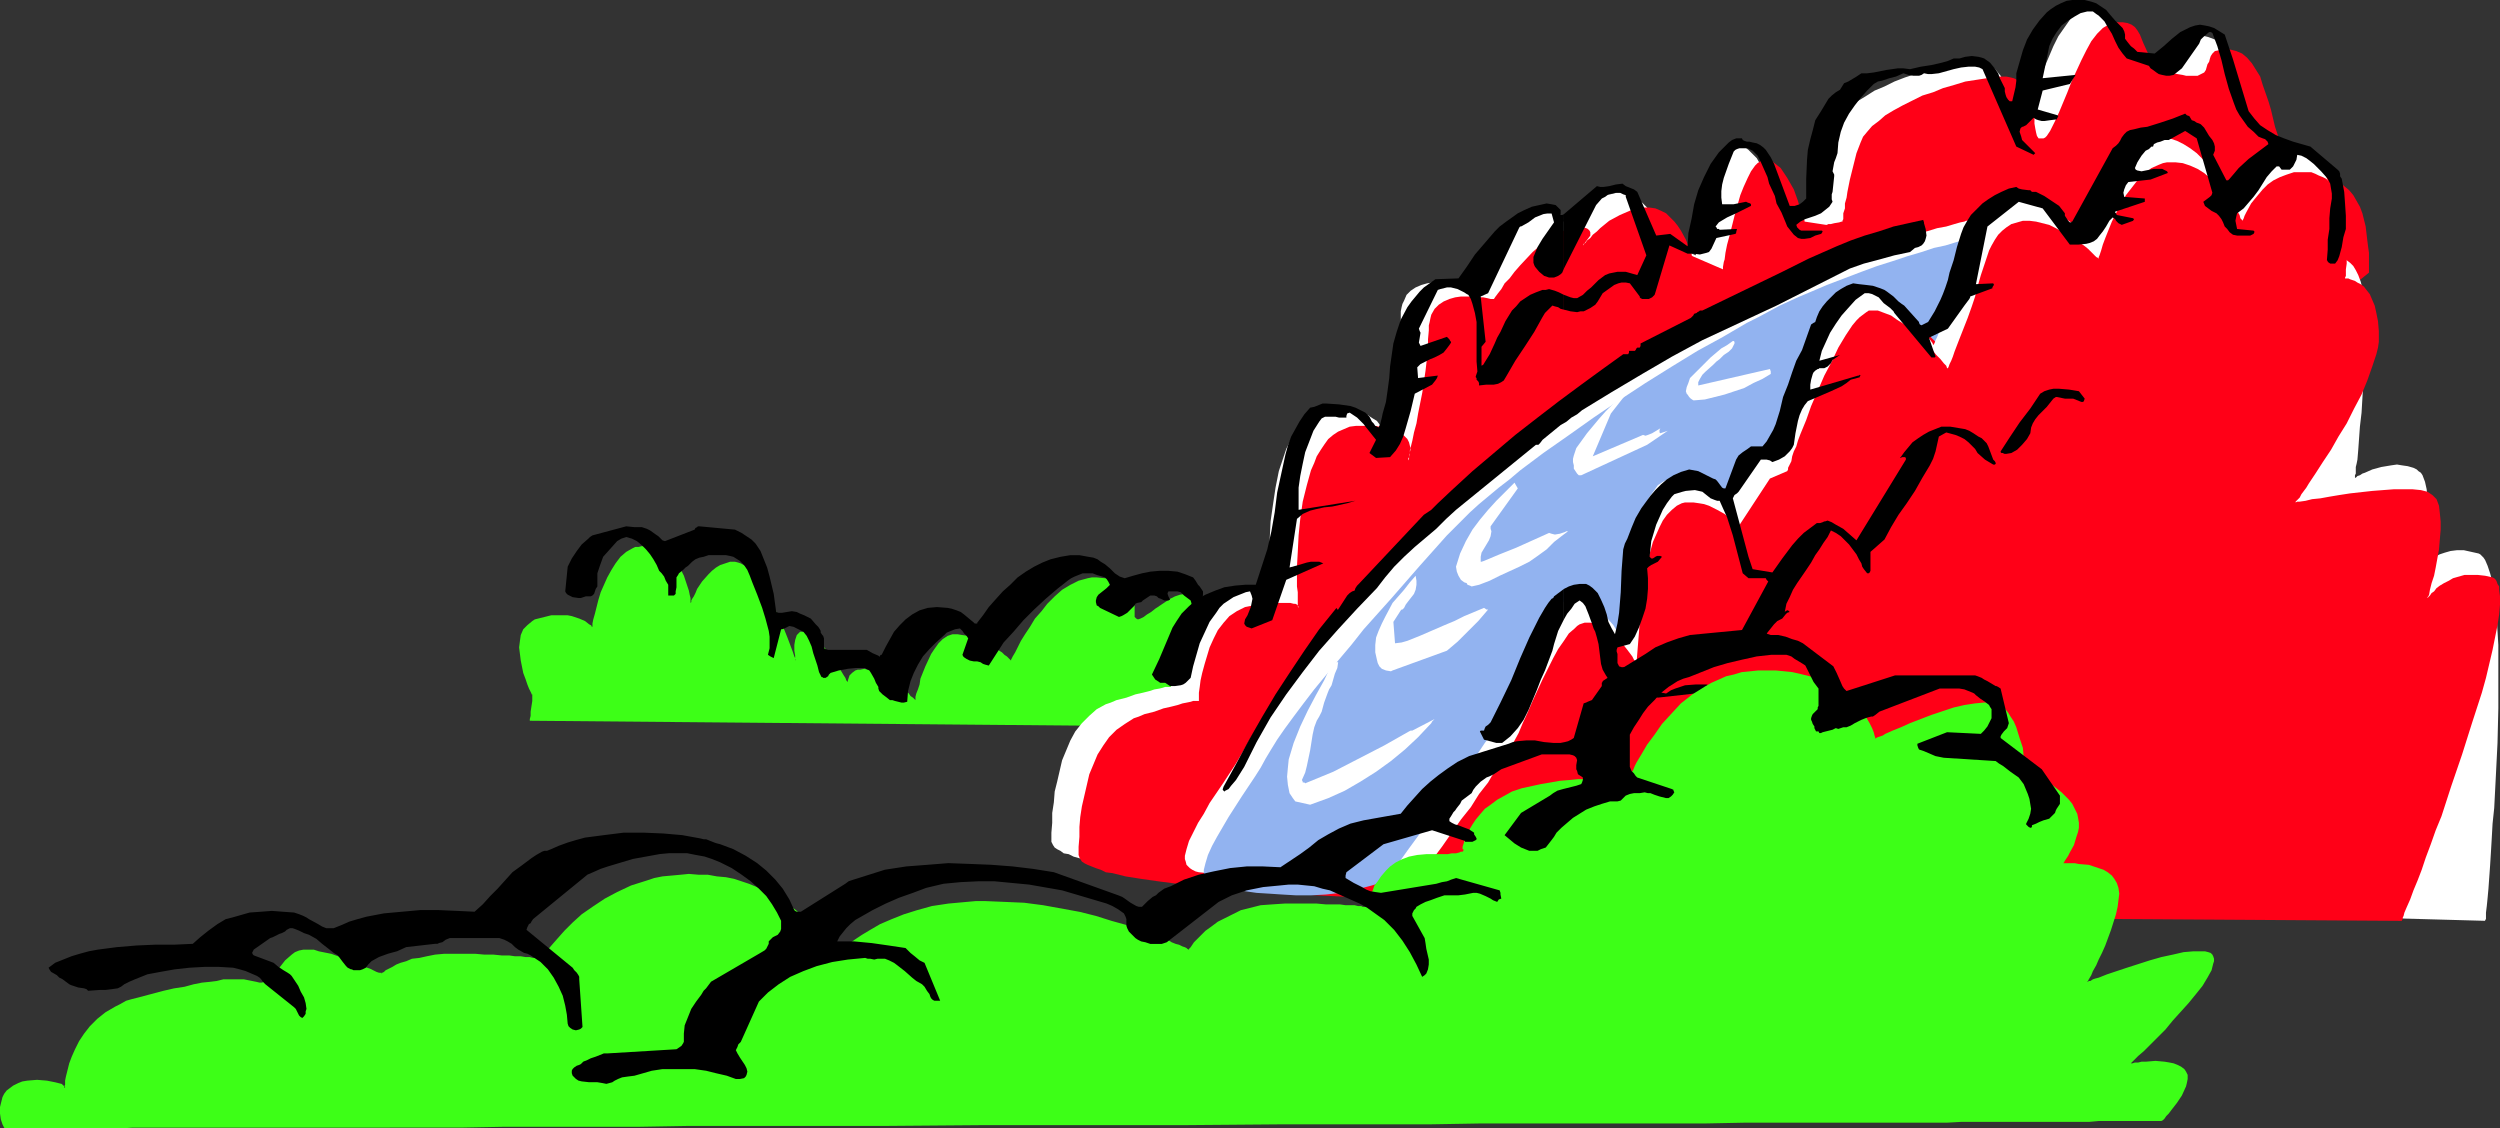
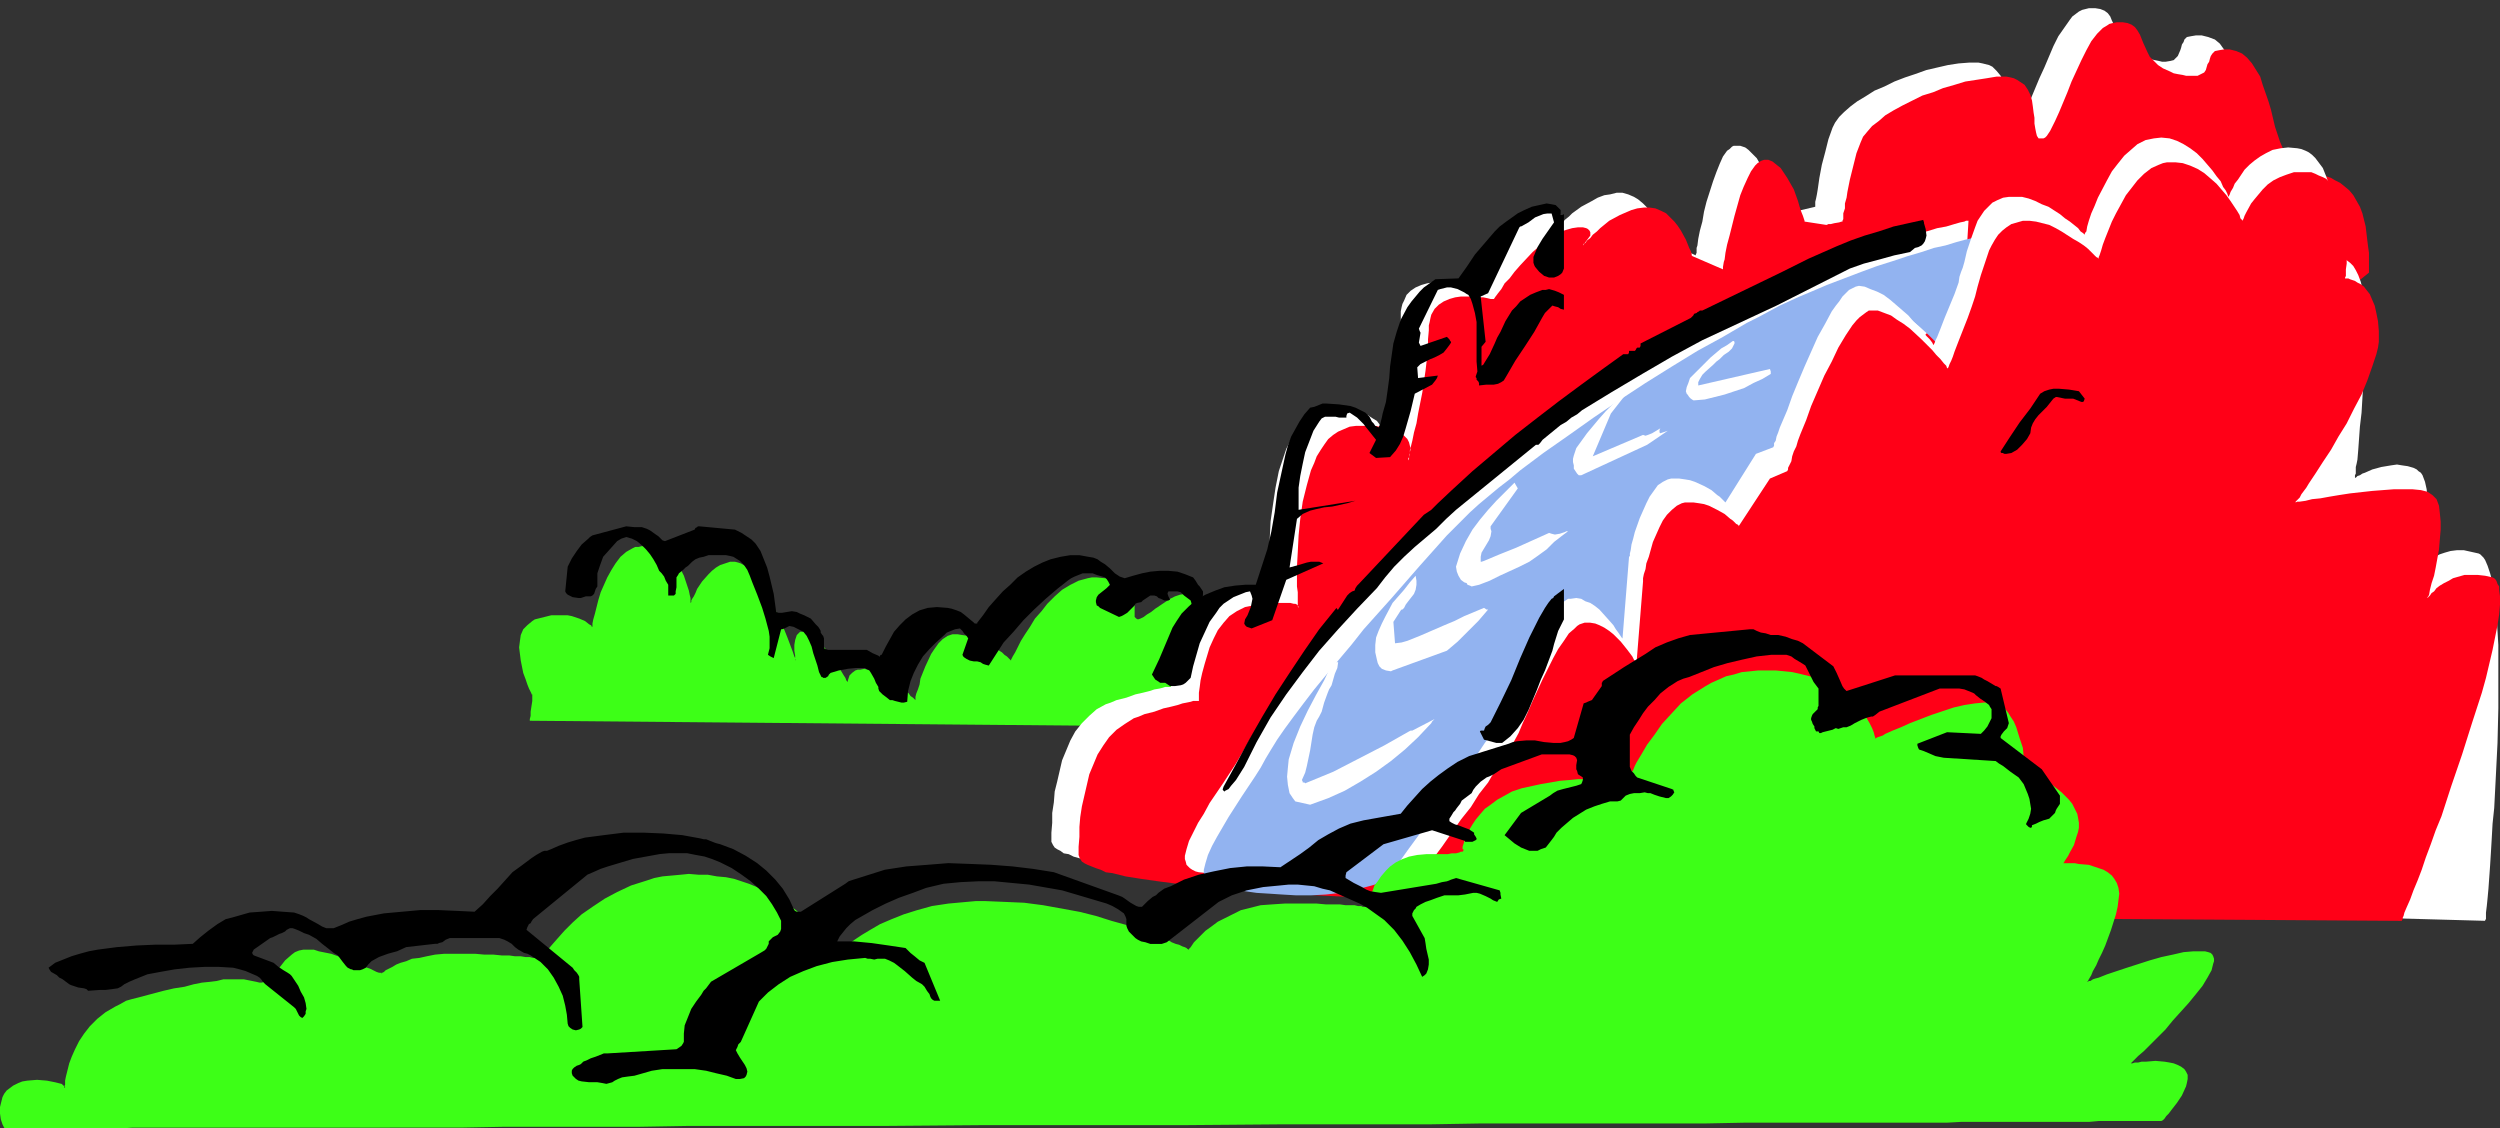
<svg xmlns="http://www.w3.org/2000/svg" xmlns:ns1="http://sodipodi.sourceforge.net/DTD/sodipodi-0.dtd" xmlns:ns2="http://www.inkscape.org/namespaces/inkscape" version="1.0" width="129.724mm" height="58.553mm" id="svg20" ns1:docname="Waterfall 02.wmf">
  <rect width="100%" height="100%" fill="#333333" stroke="none" />
  <ns1:namedview id="namedview20" pagecolor="#ffffff" bordercolor="#000000" borderopacity="0.25" ns2:showpageshadow="2" ns2:pageopacity="0.0" ns2:pagecheckerboard="0" ns2:deskcolor="#d1d1d1" ns2:document-units="mm" />
  <defs id="defs1">
    <pattern id="WMFhbasepattern" patternUnits="userSpaceOnUse" width="6" height="6" x="0" y="0" />
  </defs>
  <path style="fill:#3dff17;fill-opacity:1;fill-rule:evenodd;stroke:none" d="m 104.232,136.175 v -0.162 l -0.162,-0.323 -0.323,-0.646 -0.323,-0.808 -0.323,-0.969 -0.485,-1.292 -0.485,-2.423 -0.162,-1.292 -0.162,-1.292 0.162,-1.292 0.162,-1.131 0.485,-1.131 0.808,-0.808 0.97,-0.808 0.485,-0.323 0.646,-0.162 1.293,-0.323 1.293,-0.323 h 1.293 0.97 0.97 l 0.808,0.162 1.454,0.485 1.131,0.485 0.808,0.646 0.323,0.162 0.162,0.162 v 0.162 h 0.162 v 0 -0.162 -0.485 l 0.162,-0.808 0.323,-1.131 0.323,-1.292 0.323,-1.292 0.485,-1.615 0.646,-1.454 0.646,-1.454 0.808,-1.454 0.808,-1.292 0.97,-1.292 1.131,-0.969 1.131,-0.646 0.646,-0.323 h 0.646 l 0.646,-0.162 h 0.808 l 1.454,0.323 1.293,0.485 0.97,0.485 0.97,0.808 0.808,0.808 0.808,0.969 0.646,0.969 0.485,0.969 0.323,0.969 0.323,0.969 0.323,0.969 0.162,0.808 0.162,0.646 v 0.485 0.323 0.162 l 0.162,-0.162 v -0.323 l 0.162,-0.323 0.323,-0.485 0.323,-0.646 0.323,-0.808 0.97,-1.454 1.293,-1.454 0.646,-0.646 0.808,-0.646 0.808,-0.485 0.97,-0.323 0.97,-0.323 h 0.97 l 0.646,0.162 0.485,0.162 1.131,0.646 0.97,0.969 1.131,1.292 0.97,1.454 0.97,1.615 1.778,3.554 0.808,1.777 0.808,1.777 0.646,1.615 0.485,1.292 0.485,1.292 0.323,0.969 0.162,0.323 v 0.323 l 0.162,0.162 v 0 0 l -0.162,-0.323 v -0.646 l -0.162,-0.969 v -1.131 l 0.162,-0.969 0.323,-0.969 0.323,-0.323 0.323,-0.323 h 0.323 0.646 l 0.646,0.162 0.646,0.323 0.646,0.646 0.646,0.646 1.454,1.615 1.293,1.777 1.293,1.777 0.485,0.808 0.485,0.808 0.323,0.485 0.162,0.485 0.323,0.323 v 0.162 -0.485 l 0.162,-0.485 0.162,-0.485 0.485,-0.485 0.646,-0.485 0.485,-0.162 h 0.485 l 0.808,-0.162 0.646,0.162 0.808,0.162 0.808,0.323 1.778,0.646 1.454,0.969 1.454,1.131 1.293,0.969 0.485,0.485 0.323,0.485 0.485,0.323 0.162,0.162 0.162,0.162 0.162,0.162 v -0.162 -0.485 l 0.162,-0.646 0.323,-0.808 0.323,-0.969 0.162,-1.131 0.97,-2.423 1.131,-2.423 0.646,-0.969 0.808,-1.131 0.808,-0.808 0.97,-0.646 0.97,-0.323 h 0.97 l 0.97,0.162 1.131,0.162 1.939,0.646 1.778,0.808 1.616,0.969 1.293,0.808 0.485,0.485 0.485,0.323 0.323,0.323 0.323,0.323 0.162,0.162 v 0 0 -0.162 l 0.162,-0.323 0.162,-0.323 0.485,-0.808 0.485,-0.969 0.646,-1.292 0.808,-1.292 0.97,-1.454 0.97,-1.615 1.293,-1.454 1.131,-1.454 1.454,-1.454 1.454,-1.292 1.616,-0.969 1.616,-0.808 1.778,-0.485 0.808,-0.162 h 0.97 l 1.616,0.162 h 1.454 l 1.131,0.323 0.97,0.162 0.808,0.323 0.646,0.323 0.485,0.323 0.162,0.323 0.323,0.485 v 0.485 1.292 0.646 l -0.162,0.646 v 1.615 0.323 0.323 l 0.323,0.323 0.323,0.162 0.485,-0.162 0.646,-0.323 0.646,-0.485 0.808,-0.485 0.808,-0.646 1.939,-1.292 0.97,-0.646 0.97,-0.485 0.97,-0.323 0.97,-0.162 h 1.131 l 0.808,0.323 0.808,0.485 0.808,0.646 0.646,0.646 0.646,0.808 0.485,0.808 0.323,0.808 0.646,1.777 0.323,1.615 0.162,0.646 v 0.646 0.485 0.485 0.323 h 0.162 l 0.162,-0.162 0.162,-0.162 0.485,-0.162 0.97,-0.485 1.131,-0.485 1.293,-0.323 h 0.646 l 0.808,0.162 0.646,0.162 0.646,0.323 0.646,0.485 0.646,0.646 0.485,0.808 0.162,0.808 0.162,0.969 -0.162,0.969 -0.323,0.808 -0.162,0.969 -0.97,1.938 -1.131,1.777 -0.485,0.808 -0.485,0.485 -0.485,0.646 -0.162,0.323 -0.323,0.162 v 0.162 0 l 0.323,-0.162 0.323,-0.162 0.485,-0.162 1.293,-0.485 1.616,-0.323 1.454,-0.323 h 0.808 0.646 l 0.646,0.162 0.485,0.323 0.323,0.485 0.323,0.646 v 0.646 0.646 0.646 l -0.162,0.485 -0.485,0.646 -0.485,0.485 -0.808,0.323 -0.485,0.162 h -0.485 -0.162 l -145.44,-1.292 v -0.162 -0.162 l 0.162,-0.646 v -0.808 l 0.323,-2.1 v -1.292 0 z" id="path1" />
  <path style="fill:#000000;fill-opacity:1;fill-rule:evenodd;stroke:none" d="m 176.79,137.79 h 0.485 l 0.646,-0.162 0.162,-2.1 0.485,-1.938 0.646,-1.615 0.808,-1.615 0.97,-1.615 1.293,-1.454 1.293,-1.292 1.616,-1.454 0.485,-0.485 0.808,-0.323 0.808,-0.323 0.97,-0.162 0.485,0.485 0.323,0.485 0.485,0.485 0.323,0.485 -1.131,3.231 0.162,0.323 0.162,0.162 0.485,0.323 0.646,0.323 0.808,0.162 h 0.646 l 0.646,0.162 0.485,0.323 0.485,0.162 0.646,0.162 1.454,-2.261 1.454,-2.261 1.939,-2.1 1.939,-2.261 2.101,-2.1 2.262,-2.1 2.262,-1.938 2.262,-1.777 0.485,-0.323 0.646,-0.323 0.808,-0.323 0.808,-0.323 h 1.939 l 0.808,0.323 1.131,0.323 0.485,0.162 0.323,0.323 0.323,0.485 0.323,0.646 -0.323,0.323 -0.323,0.323 -0.808,0.646 -0.808,0.646 -0.323,0.485 -0.162,0.646 v 0.323 l 0.162,0.646 0.323,0.162 0.323,0.323 3.717,1.777 0.485,-0.162 0.323,-0.162 0.808,-0.485 1.454,-1.454 0.162,-0.323 0.323,-0.162 0.808,-0.162 0.323,-0.323 0.97,-0.646 0.485,-0.323 h 0.808 l 0.485,0.162 0.323,0.323 0.485,0.162 0.646,0.323 h 0.162 0.646 l 0.323,-0.162 -0.162,-0.323 -0.162,-0.323 -0.162,-0.485 v -0.162 l 0.162,-0.323 h 0.323 0.485 0.97 l 0.646,0.162 0.646,0.646 0.646,0.485 0.646,0.485 0.323,1.131 0.323,0.646 0.323,0.485 h 0.162 l 0.323,0.162 0.323,0.162 0.323,-0.162 0.323,-3.715 v -0.485 l -0.323,-0.485 -0.323,-0.485 -0.323,-0.323 -0.485,-0.808 -0.485,-0.646 -1.616,-0.646 -1.454,-0.485 -1.778,-0.162 h -1.778 l -1.778,0.162 -1.616,0.323 -1.778,0.485 -1.616,0.485 -0.485,-0.162 -0.485,-0.162 -0.97,-0.646 -0.97,-0.969 -0.97,-0.808 -0.808,-0.485 -0.646,-0.485 -0.808,-0.323 -0.97,-0.162 -1.778,-0.323 h -1.778 l -1.939,0.323 -1.939,0.485 -1.616,0.646 -1.616,0.808 -1.616,0.969 -1.616,1.131 -1.454,1.454 -1.454,1.292 -1.454,1.615 -1.293,1.454 -1.131,1.615 -1.131,1.454 v 0.162 h -0.162 -0.323 l -0.162,-0.162 -1.939,-1.615 -0.646,-0.485 -0.808,-0.323 -0.97,-0.323 -0.808,-0.162 -2.101,-0.162 -1.778,0.162 -1.616,0.485 -1.454,0.808 -1.293,0.969 -1.131,1.131 -1.131,1.292 -0.808,1.454 -0.808,1.454 -0.808,1.615 h -0.162 v 0 l -0.162,0.162 v 0.162 h -0.162 l -0.162,-0.162 -1.131,-0.485 -1.131,-0.646 h -7.595 l -0.485,-0.162 h -0.162 l -0.162,-0.323 v -0.808 -0.969 l -0.162,-0.485 -0.162,-0.162 -0.323,-0.485 v -0.323 l -0.162,-0.323 -0.323,-0.485 -0.485,-0.485 -0.97,-1.131 -1.293,-0.646 -0.808,-0.323 -0.646,-0.323 -0.97,-0.162 -0.97,0.162 -0.97,0.162 h -0.646 l -0.485,-0.162 -0.485,-3.554 -0.808,-3.392 -0.485,-1.777 -0.646,-1.615 -0.646,-1.615 -0.97,-1.454 -0.808,-0.808 -0.97,-0.646 -0.97,-0.646 -1.293,-0.646 -6.949,-0.646 h -0.323 l -0.162,0.162 -0.323,0.162 -0.162,0.323 -5.818,2.261 -0.485,-0.162 -0.323,-0.323 -0.485,-0.485 -0.485,-0.323 -1.131,-0.808 -0.646,-0.323 -0.97,-0.323 h -1.454 l -1.616,-0.162 -6.626,1.777 -0.485,0.323 -0.323,0.323 -1.293,1.131 -0.97,1.292 -0.97,1.454 -0.808,1.615 -0.485,4.846 0.162,0.323 0.323,0.323 0.97,0.485 1.131,0.162 h 0.485 l 0.485,-0.162 0.485,-0.162 h 0.485 0.485 l 0.323,-0.162 0.323,-0.323 0.162,-0.485 0.162,-0.485 0.323,-0.485 v -2.585 l 0.485,-1.454 0.646,-1.777 2.747,-3.069 0.808,-0.485 0.485,-0.162 0.485,-0.162 1.131,0.323 0.97,0.485 0.97,0.808 0.808,0.808 0.808,0.969 0.646,0.969 0.646,1.131 0.485,1.131 0.485,0.485 0.485,0.646 0.323,0.808 0.485,0.808 v 0.485 0.485 0.485 0.646 h 1.131 l 0.323,-0.323 v -0.485 l 0.162,-0.808 v -0.969 -0.969 l 0.323,-0.485 0.162,-0.323 0.808,-0.646 0.485,-0.485 0.485,-0.323 0.808,-0.808 0.646,-0.485 0.808,-0.323 0.808,-0.162 0.97,-0.323 h 1.778 1.616 l 0.808,0.162 0.646,0.162 1.293,0.808 0.808,0.808 0.646,0.969 0.485,1.131 0.485,1.292 0.97,2.423 0.97,2.585 0.646,2.1 0.646,2.423 0.162,1.131 v 1.131 1.131 l -0.323,1.292 0.485,0.323 0.323,0.162 0.323,0.162 1.454,-5.654 h 0.162 l 0.485,-0.162 0.97,-0.485 0.808,0.162 0.646,0.323 1.293,0.646 0.646,0.808 0.485,0.969 0.485,1.131 0.323,1.292 0.808,2.423 0.323,1.292 0.485,0.969 h 0.162 l 0.162,0.162 h 0.485 l 0.485,-0.323 0.162,-0.323 0.323,-0.323 1.616,-0.485 1.778,-0.323 1.616,-0.162 h 1.778 l 0.162,0.162 0.323,0.162 0.323,0.162 0.323,0.485 0.646,1.131 0.323,0.808 0.485,0.808 v 0.323 l 0.162,0.485 0.646,0.646 0.646,0.485 0.808,0.646 h 0.485 l 0.485,0.162 0.646,0.162 z" id="path2" />
  <path style="fill:#ffffff;fill-opacity:1;fill-rule:evenodd;stroke:none" d="M 459.267,50.722 V 50.238 49.591 48.784 47.976 46.845 l -0.323,-2.423 -0.323,-2.746 -0.323,-1.292 -0.323,-1.292 -0.485,-1.292 -0.646,-1.131 -0.646,-1.131 -0.808,-0.969 -0.808,-0.808 -0.97,-0.646 -0.97,-0.485 -0.808,-0.485 -1.778,-0.808 -1.778,-0.485 -1.616,-0.485 -1.616,-0.808 -0.646,-0.485 -0.646,-0.485 -0.485,-0.808 -0.646,-0.646 -0.485,-1.131 -0.485,-1.131 -0.485,-1.454 -0.323,-1.454 -0.808,-3.231 -1.131,-3.231 -0.485,-1.777 -0.646,-1.454 -0.646,-1.292 -0.97,-1.292 -0.808,-1.131 -0.97,-0.808 -1.293,-0.485 -0.646,-0.162 -0.646,-0.162 h -0.646 -0.485 l -0.97,0.162 -0.808,0.162 -0.485,0.485 -0.162,0.485 -0.323,0.485 -0.162,0.646 -0.162,0.485 -0.485,1.131 -0.323,0.323 -0.485,0.485 -0.646,0.162 -0.97,0.162 h -0.646 l -0.646,-0.162 -0.808,-0.162 -0.808,-0.162 -0.808,-0.162 -0.808,-0.323 -1.293,-0.646 -1.131,-0.646 -0.808,-0.808 -0.646,-0.808 -0.485,-0.808 -0.808,-1.777 -0.808,-1.615 -0.323,-0.808 -0.485,-0.646 -0.646,-0.485 -0.808,-0.323 -0.97,-0.162 h -1.293 l -0.646,0.162 -0.646,0.162 -0.646,0.323 -0.646,0.485 -0.646,0.485 -0.485,0.646 -1.131,1.615 -1.131,1.615 -0.97,1.938 -1.778,4.2 -0.97,2.1 -0.808,1.938 -0.808,1.938 -0.646,1.615 -0.808,1.454 -0.323,0.646 -0.323,0.485 -0.323,0.323 -0.323,0.323 -0.323,0.323 h -0.323 l -0.646,-0.162 -0.323,-0.485 -0.162,-0.485 -0.162,-0.969 -0.162,-0.808 v -1.131 l -0.162,-1.131 V 18.092 l -0.162,-1.131 -0.323,-1.131 -0.485,-0.969 -0.808,-0.969 -0.808,-0.808 -0.646,-0.323 -0.646,-0.162 -0.646,-0.162 -0.808,-0.162 h -1.778 l -2.101,0.162 -2.101,0.323 -2.101,0.485 -2.101,0.485 -2.262,0.808 -1.939,0.646 -2.101,0.808 -1.939,0.969 -1.939,0.808 -1.778,1.131 -1.616,0.969 -1.293,0.969 -1.293,1.131 -0.97,0.969 -0.808,1.131 -0.485,0.969 -0.808,2.261 -0.646,2.585 -0.646,2.423 -0.485,2.585 -0.162,1.131 -0.162,1.131 -0.162,0.969 -0.162,0.808 -0.162,0.646 v 0.485 0.485 l -3.394,0.808 -4.04,-0.808 v -0.162 l -0.162,-0.323 -0.162,-0.646 -0.323,-0.808 -0.323,-0.969 -0.323,-0.969 -0.97,-2.261 -1.131,-2.261 -0.646,-1.131 -0.808,-0.808 -0.808,-0.808 -0.646,-0.485 -0.97,-0.323 h -0.808 -0.485 l -0.323,0.162 -0.485,0.485 -0.485,0.323 -0.808,1.131 -0.646,1.454 -0.646,1.615 -0.646,1.777 -1.293,4.038 -0.485,1.938 -0.323,1.938 -0.485,1.777 -0.323,1.615 -0.162,1.292 -0.162,0.485 v 0.485 0.485 l -0.162,0.323 v 0.162 l -6.141,-2.746 v -0.162 l -0.162,-0.323 -0.162,-0.485 -0.162,-0.646 -0.323,-0.646 -0.485,-0.969 -0.97,-1.777 -0.485,-0.808 -0.808,-0.969 -0.646,-0.646 -0.97,-0.808 -0.808,-0.485 -1.131,-0.485 -1.131,-0.323 h -1.131 l -1.293,0.323 -1.131,0.162 -1.293,0.485 -1.131,0.646 -2.101,1.131 -1.778,1.292 -0.646,0.646 -0.808,0.646 -0.485,0.646 -0.485,0.485 -0.485,0.485 -0.323,0.323 -0.162,0.162 v 0.162 -0.162 l 0.162,-0.162 0.485,-0.323 0.485,-0.646 0.323,-0.808 0.162,-0.323 v -0.323 l -0.162,-0.323 -0.323,-0.162 -0.485,-0.162 -0.646,-0.162 h -0.808 -1.293 l -1.293,0.323 -1.131,0.485 -1.454,0.808 -1.293,0.969 -1.293,0.969 -1.293,1.292 -2.424,2.585 -1.131,1.292 -0.97,1.131 -0.808,1.131 -0.808,0.969 -0.646,0.969 -0.485,0.646 -0.162,0.485 h -0.162 v 0.162 l -0.162,-0.162 h -0.485 l -0.485,-0.162 -0.808,-0.162 h -0.97 l -1.131,-0.162 h -1.131 -1.293 l -1.131,0.162 -1.131,0.323 -1.131,0.485 -0.97,0.646 -0.808,0.808 -0.485,1.131 -0.323,0.646 -0.162,0.646 -0.162,0.808 v 0.808 1.777 l -0.162,2.1 -0.485,4.2 -0.646,4.2 -0.808,4.2 -0.323,1.777 -0.485,1.777 -0.323,1.615 -0.162,1.454 -0.323,0.485 v 0.646 l -0.162,0.808 -0.162,0.485 v 0.162 0 l 0.162,-0.323 v -0.323 l 0.162,-0.485 0.162,-1.292 -0.162,-0.485 -0.162,-0.808 -0.323,-0.646 -0.485,-0.646 -0.808,-0.485 -0.97,-0.646 -1.454,-0.323 -0.808,-0.162 -0.808,-0.162 h -0.97 l -1.131,-0.162 h -1.131 l -1.293,0.162 -1.293,0.162 -1.131,0.323 -1.131,0.485 -0.97,0.808 -0.97,0.808 -0.808,0.969 -0.808,1.131 -0.646,1.292 -0.646,1.292 -0.485,1.454 -0.97,2.908 -0.646,3.231 -0.485,3.231 -0.485,3.392 -0.162,3.231 v 2.908 3.877 1.131 0.808 0.808 l 0.162,0.646 v 0.485 0.323 0 -0.162 l -0.162,-0.323 -0.162,-0.162 -0.323,-0.162 -0.323,-0.162 h -0.485 l -0.808,-0.162 h -0.808 -0.97 l -1.293,0.162 h -1.454 l -1.778,0.323 -0.97,0.162 -0.97,0.162 -0.808,0.485 -0.646,0.323 -1.454,1.131 -1.293,1.292 -0.97,1.454 -0.97,1.615 -0.646,1.615 -0.646,1.777 -0.485,1.615 -0.323,1.777 -0.323,1.454 -0.162,1.292 -0.162,1.131 -0.162,0.969 v 0.646 0 h -0.646 -0.485 l -0.485,0.162 -0.646,0.162 -0.97,0.162 -0.97,0.323 -1.293,0.323 -1.454,0.323 -1.778,0.646 -1.939,0.485 -1.131,0.485 -0.97,0.323 -1.778,0.969 -1.454,1.292 -1.454,1.454 -1.293,1.615 -0.97,1.777 -0.808,1.938 -0.808,1.938 -0.485,2.1 -0.485,2.1 -0.485,1.938 -0.162,2.1 -0.323,2.1 v 1.938 l -0.162,1.938 v 1.777 l 0.162,0.323 0.162,0.323 0.323,0.485 0.485,0.323 0.646,0.323 0.646,0.485 0.97,0.162 0.97,0.485 1.131,0.323 1.131,0.162 1.293,0.323 1.293,0.323 3.07,0.485 3.394,0.485 3.717,0.485 3.878,0.485 4.04,0.323 4.363,0.485 4.525,0.162 4.525,0.323 9.373,0.646 9.211,0.323 4.686,0.162 4.363,0.162 4.363,0.162 4.202,0.162 h 3.878 3.555 l 3.394,0.162 h 3.07 l 1.454,0.162 h 3.555 0.97 3.232 z" id="path3" />
  <path style="fill:#ff0017;fill-opacity:1;fill-rule:evenodd;stroke:none" d="m 464.599,53.468 v -0.485 -0.646 -0.646 -0.969 -1.131 l -0.162,-1.131 -0.162,-1.292 -0.323,-2.746 -0.646,-2.585 -0.485,-1.292 -0.646,-1.131 -0.646,-1.131 -0.808,-0.969 -0.97,-0.808 -0.808,-0.646 -0.97,-0.485 -0.808,-0.485 -0.97,-0.323 -0.808,-0.323 -1.778,-0.485 -1.616,-0.646 -1.454,-0.646 -0.646,-0.485 -0.646,-0.485 -0.646,-0.808 -0.485,-0.808 -0.485,-0.969 -0.485,-1.131 -0.485,-1.454 -0.485,-1.454 -0.808,-3.392 -0.485,-1.615 -1.131,-3.231 -0.485,-1.615 -0.808,-1.292 -0.808,-1.292 -0.97,-1.131 -0.97,-0.808 -1.131,-0.485 -0.646,-0.162 -0.646,-0.162 h -1.131 l -0.97,0.162 -0.808,0.162 -0.485,0.485 -0.323,0.485 -0.162,0.485 -0.162,0.646 -0.323,0.485 -0.323,1.131 -0.323,0.485 -0.646,0.323 -0.646,0.323 h -0.97 -0.646 -0.646 l -0.646,-0.162 -0.97,-0.162 -0.808,-0.162 -0.646,-0.323 -1.454,-0.646 -0.97,-0.646 -0.808,-0.808 -0.808,-0.808 -0.485,-0.969 -0.808,-1.777 -0.646,-1.615 -0.485,-0.808 -0.485,-0.646 -0.646,-0.485 -0.808,-0.323 -0.97,-0.162 h -1.131 l -0.808,0.162 -0.646,0.162 -0.485,0.323 -0.808,0.485 -0.485,0.485 -0.646,0.646 -1.131,1.454 -0.97,1.777 -0.97,1.938 -1.939,4.2 -0.808,2.1 -0.808,1.938 -0.808,1.938 -0.808,1.777 -0.646,1.292 -0.323,0.646 -0.323,0.485 -0.323,0.485 -0.323,0.323 -0.323,0.162 h -0.323 -0.646 l -0.323,-0.485 -0.162,-0.646 -0.162,-0.808 -0.162,-0.969 v -1.131 l -0.162,-0.969 -0.162,-1.292 -0.162,-1.131 -0.323,-1.131 -0.485,-0.969 -0.646,-0.969 -0.97,-0.646 -0.485,-0.323 -0.646,-0.323 -0.646,-0.162 -0.808,-0.162 h -1.939 l -1.939,0.323 -2.101,0.323 -2.101,0.323 -2.101,0.646 -2.262,0.646 -1.939,0.808 -2.101,0.646 -1.939,0.969 -1.939,0.969 -1.778,0.969 -1.616,0.969 -1.293,1.131 -1.293,0.969 -0.97,1.131 -0.808,0.969 -0.485,1.131 -0.808,2.1 -0.646,2.585 -0.646,2.585 -0.485,2.423 -0.162,1.131 -0.323,1.131 v 0.969 l -0.323,0.969 v 0.646 0.485 l -0.162,0.323 v 0.162 h -0.162 l -0.485,0.162 -0.97,0.162 -0.646,0.162 h -0.485 l -0.323,0.162 h -0.162 l -4.202,-0.646 v -0.162 l -0.162,-0.485 -0.162,-0.485 -0.323,-0.808 -0.323,-0.969 -0.323,-1.131 -0.808,-2.261 -1.293,-2.261 -0.646,-0.969 -0.646,-0.969 -0.808,-0.646 -0.808,-0.646 -0.808,-0.323 h -0.808 l -0.485,0.162 -0.323,0.162 -0.485,0.323 -0.485,0.485 -0.808,1.131 -0.646,1.292 -0.808,1.777 -0.646,1.615 -1.131,4.038 -0.97,3.877 -0.485,1.777 -0.323,1.615 -0.162,1.292 -0.162,0.485 -0.162,0.969 v 0.162 0.323 l -5.979,-2.585 -0.162,-0.162 v -0.323 l -0.162,-0.485 -0.323,-0.646 -0.323,-0.808 -0.323,-0.808 -0.97,-1.777 -0.646,-0.969 -0.646,-0.808 -0.808,-0.808 -0.808,-0.808 -0.97,-0.485 -1.131,-0.485 -1.131,-0.162 h -1.131 l -1.293,0.162 -1.131,0.323 -1.131,0.485 -1.131,0.485 -2.101,1.131 -1.778,1.454 -0.646,0.646 -0.808,0.646 -0.485,0.646 -0.646,0.485 -0.323,0.485 -0.323,0.162 -0.162,0.323 v 0 0 l 0.162,-0.162 0.323,-0.485 0.485,-0.646 0.485,-0.646 v -0.323 -0.323 l -0.162,-0.323 -0.323,-0.323 -0.323,-0.162 -0.646,-0.162 h -0.97 l -1.131,0.162 -1.131,0.323 -1.454,0.485 -1.293,0.808 -1.293,0.808 -1.293,1.131 -1.293,1.131 -2.424,2.585 -1.131,1.292 -0.97,1.292 -0.97,0.969 -0.646,1.131 -0.646,0.808 -0.485,0.646 -0.323,0.485 v 0 h -0.162 -0.485 l -0.646,-0.162 -0.808,-0.162 h -0.97 l -1.131,-0.162 h -0.97 -1.293 l -1.131,0.162 -1.131,0.323 -1.131,0.485 -0.97,0.646 -0.808,0.808 -0.646,1.131 -0.162,0.646 -0.162,0.808 -0.162,0.646 v 0.969 l -0.162,1.777 v 1.938 l -0.485,4.2 -0.646,4.361 -0.808,4.038 -0.323,1.938 -0.485,1.777 -0.323,1.615 -0.323,1.292 -0.162,0.646 v 0.485 l -0.162,0.808 -0.162,0.323 v 0.162 0.162 0 l 0.162,-0.323 v -0.323 l 0.162,-0.485 V 88.683 l 0.162,-0.646 -0.162,-0.646 -0.162,-0.646 -0.323,-0.646 -0.646,-0.646 -0.808,-0.646 -0.97,-0.485 -1.454,-0.485 h -0.808 l -0.808,-0.162 -0.97,-0.162 h -1.131 -1.131 -1.293 l -1.293,0.162 -1.131,0.485 -1.131,0.485 -0.97,0.646 -0.97,0.808 -0.808,1.131 -0.646,0.969 -0.808,1.292 -0.485,1.292 -0.646,1.454 -0.808,2.908 -0.808,3.231 -0.485,3.392 -0.323,3.231 -0.162,3.231 -0.162,2.908 v 3.877 l 0.162,1.131 v 0.808 0.808 0.646 0.485 l 0.162,0.323 v 0 -0.162 l -0.162,-0.323 -0.162,-0.162 -0.323,-0.162 h -0.323 l -0.646,-0.162 h -0.646 -0.808 -1.131 -1.293 l -1.454,0.162 -1.778,0.323 -0.97,0.162 -0.808,0.162 -0.97,0.485 -0.646,0.323 -1.454,0.969 -1.131,1.292 -1.131,1.454 -0.808,1.615 -0.808,1.777 -0.485,1.615 -0.485,1.615 -0.485,1.777 -0.323,1.454 -0.162,1.292 -0.162,1.131 v 0.969 0.646 h -0.808 -0.323 l -0.485,0.162 -0.808,0.162 -0.808,0.162 -0.97,0.323 -1.293,0.323 -1.454,0.323 -1.778,0.646 -1.939,0.485 -1.131,0.485 -0.97,0.323 -1.778,1.131 -1.616,1.131 -1.454,1.454 -1.131,1.615 -1.131,1.777 -0.808,1.938 -0.808,1.938 -0.485,2.1 -0.485,2.1 -0.485,2.1 -0.323,2.1 -0.162,1.938 v 1.938 l -0.162,1.938 v 1.615 l 0.162,0.485 0.162,0.323 0.323,0.485 0.485,0.323 0.646,0.323 0.808,0.323 0.808,0.323 0.97,0.323 0.97,0.485 1.293,0.162 1.293,0.323 1.293,0.323 3.07,0.485 3.394,0.485 3.717,0.485 3.878,0.485 4.202,0.485 4.202,0.323 4.525,0.323 4.525,0.323 9.373,0.485 9.373,0.485 4.525,0.162 4.525,0.162 h 4.202 l 4.202,0.162 3.878,0.162 h 3.717 l 3.394,0.162 h 3.07 1.293 1.293 3.232 l 0.808,0.162 h 2.586 z" id="path4" />
  <path style="fill:#ffffff;fill-opacity:1;fill-rule:evenodd;stroke:none" d="m 386.062,43.292 v 0 h -0.162 -0.323 l -0.323,0.162 -0.808,0.162 -1.131,0.323 -1.616,0.485 -1.778,0.323 -2.101,0.646 -2.262,0.646 -2.424,0.646 -2.747,0.808 -2.909,0.969 -2.909,0.969 -3.232,1.131 -3.394,1.292 -3.232,1.292 -3.555,1.454 -1.778,0.808 -1.939,0.969 -1.939,0.969 -2.101,0.969 -2.262,1.292 -2.262,1.131 -4.686,2.585 -5.01,2.908 -5.01,3.069 -5.171,3.069 -5.171,3.392 -5.01,3.392 -5.01,3.554 -4.686,3.392 -4.525,3.554 -2.262,1.615 -1.939,1.777 -2.101,1.615 -1.778,1.615 -1.778,1.615 -1.616,1.615 -1.616,1.454 -1.293,1.454 -5.494,5.977 -5.494,6.138 -5.494,6.3 -2.424,3.069 -2.586,2.908 -2.424,2.908 -2.262,2.908 -2.101,2.585 -1.939,2.585 -1.778,2.423 -1.454,2.261 -1.293,1.938 -0.485,0.808 -0.485,0.969 -0.97,1.615 -1.131,1.938 -2.424,3.715 -2.747,4.038 -1.131,2.1 -1.131,1.777 -0.97,1.938 -0.808,1.615 -0.485,1.615 -0.162,0.646 -0.162,0.646 v 0.646 l 0.162,0.485 0.162,0.646 0.323,0.323 0.323,0.323 0.485,0.323 0.646,0.323 0.646,0.162 1.616,0.162 1.778,0.323 2.101,0.485 2.262,0.323 2.424,0.162 2.586,0.162 2.747,0.162 h 2.747 l 2.909,-0.162 2.909,-0.323 3.07,-0.646 3.07,-0.808 3.07,-0.969 3.07,-1.292 3.07,-1.615 1.454,-0.969 1.454,-0.969 1.293,-1.131 1.293,-1.131 2.424,-1.938 2.101,-1.938 1.778,-1.938 1.616,-1.938 1.293,-1.777 1.131,-1.615 0.97,-1.615 0.808,-1.615 0.646,-1.454 0.646,-1.454 0.646,-1.454 0.97,-2.423 0.646,-1.131 0.646,-1.131 0.485,-1.131 0.485,-1.292 0.485,-1.454 0.485,-1.615 0.97,-3.554 0.323,-1.777 0.485,-1.777 0.485,-1.615 0.485,-1.777 0.646,-1.454 0.646,-1.454 0.646,-1.131 0.808,-0.969 0.808,-0.646 0.97,-0.485 0.97,-0.162 1.131,0.162 0.808,0.323 0.97,0.485 0.808,0.646 0.808,0.646 1.616,1.777 1.131,1.615 0.646,0.969 0.323,0.646 0.323,0.646 0.323,0.162 v 0.323 l 0.162,0.323 h 0.162 v 0 l 0.162,-0.162 0.162,-0.323 0.162,-0.323 0.323,-0.485 0.323,-0.646 0.808,-1.292 0.808,-1.777 0.808,-1.938 0.646,-2.1 0.323,-2.261 0.162,-1.292 v -1.292 l 0.323,-2.746 0.323,-3.069 0.485,-2.746 0.323,-1.454 0.323,-1.292 0.485,-1.292 0.485,-1.131 0.646,-0.808 0.808,-0.808 0.808,-0.646 0.97,-0.323 0.97,-0.162 h 0.97 1.131 l 0.97,0.162 2.101,0.485 1.778,0.808 1.616,0.808 0.808,0.323 0.485,0.323 0.485,0.323 0.485,0.162 h 0.162 v 0.162 -0.162 -0.162 -0.323 -0.323 -1.131 l 0.162,-1.454 0.323,-1.454 0.646,-1.454 0.485,-0.646 0.485,-0.646 0.646,-0.646 0.646,-0.485 3.232,-1.454 1.616,-0.808 1.454,-0.646 1.131,-0.646 1.131,-0.485 0.323,-0.162 0.323,-0.323 h 0.323 v 0 -0.162 -0.485 -0.646 -0.808 -1.131 -1.292 l 0.162,-1.292 0.162,-1.454 0.485,-2.908 0.646,-2.908 0.485,-1.292 0.646,-1.292 0.646,-0.969 0.646,-0.969 1.293,-1.615 1.293,-1.615 0.97,-1.777 0.97,-1.615 0.97,-1.454 1.131,-1.292 0.646,-0.485 0.646,-0.323 0.808,-0.323 0.808,-0.162 h 0.97 l 0.808,0.162 1.131,0.323 0.97,0.485 1.131,0.646 1.131,0.808 1.939,1.615 1.778,1.615 0.808,0.808 0.646,0.646 0.646,0.646 0.485,0.485 0.162,0.323 h 0.162 V 65.745 l 0.323,-0.323 0.323,-0.485 0.485,-0.808 0.646,-0.969 0.646,-0.969 2.909,-4.361 0.808,-0.969 0.485,-0.969 0.646,-0.808 0.323,-0.646 0.323,-0.323 V 53.953 Z" id="path5" />
  <path style="fill:#92b3f0;fill-opacity:1;fill-rule:evenodd;stroke:none" d="m 389.779,46.038 h -0.162 v 0 h -0.323 l -0.323,0.162 -0.808,0.162 -1.293,0.323 -1.454,0.323 -1.778,0.485 -2.101,0.646 -2.262,0.485 -2.424,0.808 -2.747,0.808 -2.909,0.969 -3.07,0.969 -3.07,1.131 -3.394,1.292 -3.394,1.292 -3.394,1.454 -1.939,0.808 -1.778,0.808 -2.101,0.969 -2.101,1.131 -2.101,1.131 -2.262,1.131 -4.686,2.746 -5.01,2.746 -5.01,3.069 -5.171,3.231 -5.171,3.392 -5.01,3.392 -5.01,3.554 -4.848,3.392 -4.525,3.392 -2.101,1.777 -2.101,1.615 -1.939,1.615 -1.939,1.615 -1.778,1.615 -1.616,1.615 -1.454,1.454 -1.454,1.454 -5.333,5.977 -5.494,6.3 -5.494,6.138 -2.424,3.069 -2.586,3.069 -2.424,2.908 -2.262,2.746 -2.101,2.746 -1.939,2.585 -1.778,2.423 -1.454,2.1 -1.293,2.1 -0.485,0.808 -0.485,0.808 -0.97,1.777 -1.131,1.777 -2.586,3.877 -2.586,4.038 -2.262,3.877 -0.97,1.777 -0.808,1.777 -0.485,1.615 -0.162,0.646 -0.162,0.646 v 0.646 l 0.162,0.485 0.162,0.485 0.323,0.485 0.162,0.323 0.485,0.323 0.646,0.162 0.646,0.323 1.616,0.162 1.939,0.323 1.939,0.485 2.262,0.323 2.586,0.162 2.424,0.162 2.747,0.162 h 2.909 l 2.909,-0.162 2.909,-0.323 3.07,-0.646 3.07,-0.808 3.07,-0.969 3.07,-1.454 2.909,-1.615 1.454,-0.808 1.454,-1.131 1.454,-0.969 1.293,-1.131 2.424,-2.1 2.101,-1.938 1.778,-1.777 1.454,-1.938 1.293,-1.777 1.293,-1.615 0.97,-1.615 0.808,-1.615 0.646,-1.454 0.646,-1.454 0.485,-1.454 1.131,-2.423 0.485,-1.131 0.646,-1.131 0.646,-1.131 0.485,-1.292 0.485,-1.454 0.485,-1.615 0.808,-3.554 0.485,-1.777 0.485,-1.777 0.485,-1.615 0.646,-1.777 0.485,-1.454 0.646,-1.454 0.646,-1.131 0.808,-0.969 0.808,-0.808 0.97,-0.323 0.97,-0.162 0.97,0.162 0.97,0.162 0.97,0.646 0.808,0.646 0.808,0.646 1.454,1.777 1.293,1.615 0.485,0.969 0.485,0.646 0.323,0.646 0.162,0.162 0.162,0.323 0.162,0.323 h 0.162 v 0 -0.162 l 0.162,-0.323 0.323,-0.323 0.323,-0.485 0.323,-0.646 0.323,-0.646 0.485,-0.808 0.808,-1.615 0.808,-1.938 0.646,-2.1 0.485,-2.261 0.162,-1.292 v -1.292 l 0.162,-2.746 0.323,-3.069 0.485,-2.908 0.323,-1.292 0.323,-1.292 0.485,-1.292 0.485,-1.131 0.646,-0.969 0.646,-0.808 0.97,-0.485 0.97,-0.485 h 0.97 l 0.97,-0.162 2.101,0.323 2.101,0.485 1.939,0.808 1.454,0.646 0.808,0.323 0.485,0.323 0.485,0.323 0.485,0.162 0.162,0.162 0.162,0.162 v -0.323 l -0.162,-0.323 v -1.615 l 0.162,-1.292 0.323,-1.454 0.646,-1.454 0.485,-0.646 0.485,-0.646 0.485,-0.646 0.808,-0.485 3.232,-1.454 1.454,-0.808 1.616,-0.808 1.131,-0.646 1.131,-0.485 0.323,-0.162 0.485,-0.323 h 0.162 v -0.162 l -0.162,-0.323 v -0.808 l 0.162,-0.808 v -1.131 -1.131 l 0.162,-1.292 0.162,-1.454 0.485,-2.908 0.323,-1.454 0.323,-1.454 0.485,-1.292 0.646,-1.292 0.646,-0.969 0.808,-0.969 1.293,-1.615 1.131,-1.615 0.97,-1.777 0.808,-1.615 0.97,-1.454 1.131,-1.292 0.646,-0.485 0.808,-0.485 0.646,-0.323 0.97,-0.162 h 0.808 l 0.97,0.162 1.131,0.485 0.97,0.485 1.131,0.646 0.97,0.646 2.101,1.777 1.778,1.615 0.808,0.808 0.646,0.646 0.646,0.646 0.485,0.485 0.162,0.323 h 0.162 v -0.162 l 0.323,-0.323 0.323,-0.646 0.485,-0.646 0.646,-0.969 0.646,-0.969 1.454,-2.261 1.454,-2.261 0.808,-0.969 0.485,-0.969 0.485,-0.808 0.485,-0.485 0.323,-0.485 V 56.537 Z" id="path6" />
  <path style="fill:#ffffff;fill-opacity:1;fill-rule:evenodd;stroke:none" d="m 270.356,174.62 0.162,-0.162 v -0.162 l 0.323,-0.323 0.323,-0.485 0.485,-0.646 0.485,-0.646 0.485,-0.808 0.646,-0.808 1.454,-1.938 1.616,-2.261 1.778,-2.423 1.939,-2.585 3.717,-5.331 1.939,-2.585 1.778,-2.423 1.616,-2.261 0.808,-1.131 0.646,-0.969 0.646,-0.969 0.485,-0.646 0.485,-0.808 0.485,-0.646 0.808,-1.292 0.808,-1.615 0.808,-1.777 0.808,-1.938 0.97,-1.938 0.97,-2.261 1.939,-4.361 1.131,-2.1 0.97,-1.938 0.97,-1.938 1.131,-1.454 0.97,-1.454 1.131,-1.131 0.485,-0.323 0.485,-0.323 0.485,-0.323 h 0.485 l 1.131,-0.162 0.97,0.162 0.808,0.485 0.97,0.323 0.97,0.646 0.808,0.646 1.454,1.615 1.293,1.454 0.485,0.808 0.485,0.646 0.323,0.485 0.323,0.485 0.162,0.162 v 0.162 l 1.293,-16.154 v 0 l 0.162,-0.162 v -0.485 l 0.162,-0.646 0.162,-1.131 0.323,-1.131 0.323,-1.292 0.97,-2.746 0.646,-1.454 0.646,-1.454 0.646,-1.292 0.808,-1.131 0.808,-1.131 0.97,-0.646 0.97,-0.485 0.646,-0.162 h 0.485 1.131 l 1.131,0.162 0.97,0.162 0.97,0.323 1.778,0.808 1.454,0.808 1.131,0.969 0.485,0.323 0.323,0.323 0.323,0.323 0.323,0.323 v 0 l 0.162,0.162 5.979,-9.531 3.394,-1.292 v 0 l 0.162,-0.323 v -0.485 l 0.323,-0.485 0.162,-0.808 0.323,-0.808 0.323,-0.969 0.485,-1.131 0.485,-1.131 0.485,-1.131 0.97,-2.746 1.131,-2.746 1.293,-3.069 1.293,-2.908 1.293,-2.908 1.454,-2.585 1.293,-2.423 0.808,-1.131 0.646,-0.808 0.646,-0.969 0.646,-0.646 0.646,-0.646 0.646,-0.323 0.646,-0.323 0.646,-0.162 1.131,0.162 1.131,0.485 1.293,0.485 1.293,0.646 1.293,0.969 1.131,0.969 2.424,2.1 0.97,1.131 0.97,0.969 0.808,0.969 0.808,0.969 0.646,0.646 0.485,0.646 0.162,0.323 0.162,0.162 v -0.162 l 0.162,-0.323 0.162,-0.485 0.323,-0.646 0.323,-0.808 0.323,-0.808 0.808,-2.1 1.939,-4.685 0.808,-2.261 0.162,-1.131 0.323,-0.969 0.323,-0.808 0.323,-1.131 0.485,-2.1 0.808,-2.423 0.808,-2.261 0.485,-1.292 0.646,-0.969 0.646,-0.969 0.808,-0.808 0.808,-0.808 0.97,-0.485 1.131,-0.485 1.131,-0.162 h 1.293 1.293 l 1.293,0.323 1.293,0.485 1.293,0.646 1.293,0.485 2.262,1.454 0.97,0.808 0.97,0.646 0.808,0.646 0.808,0.646 0.485,0.646 0.485,0.323 0.162,0.162 0.162,0.162 v 0 -0.162 l 0.162,-0.323 0.162,-0.162 0.162,-0.969 0.323,-1.131 0.485,-1.454 0.646,-1.454 0.646,-1.615 1.778,-3.392 0.97,-1.777 1.131,-1.454 1.293,-1.615 1.293,-1.131 1.293,-1.131 1.616,-0.808 0.808,-0.162 0.808,-0.162 1.454,-0.162 1.616,0.162 1.454,0.485 1.293,0.646 1.293,0.808 1.293,0.969 1.131,1.131 0.97,1.131 0.97,1.131 0.808,1.131 0.808,0.969 0.485,1.131 0.485,0.646 0.323,0.646 0.162,0.485 0.162,0.162 v -0.162 l 0.162,-0.323 0.162,-0.485 0.485,-0.808 0.323,-0.808 0.646,-0.808 0.646,-0.969 0.646,-0.969 0.97,-0.969 0.97,-0.808 1.131,-0.808 1.131,-0.646 1.293,-0.646 1.616,-0.323 1.454,-0.162 1.778,0.162 0.808,0.162 0.808,0.323 0.646,0.323 0.646,0.485 0.646,0.646 0.485,0.646 0.97,1.292 0.646,1.615 0.646,1.777 0.323,1.938 0.323,1.777 v 1.938 l 0.162,1.777 -0.162,1.777 v 1.454 1.292 l -0.162,0.969 v 0.323 0.323 0.162 h 0.485 0.323 l 0.97,0.323 0.646,0.323 0.485,0.323 0.646,0.485 0.646,0.646 0.485,0.808 0.485,0.969 0.485,1.292 0.323,1.292 0.323,1.615 0.162,1.938 0.162,2.1 v 2.423 2.585 l -0.162,2.746 -0.323,5.492 -0.323,5.492 -0.323,2.746 -0.162,2.261 -0.162,2.261 -0.162,1.938 -0.162,0.808 -0.162,0.646 v 0.646 0.646 l -0.162,0.323 v 0.323 0.162 0.162 -0.162 h 0.162 l 0.323,-0.323 0.485,-0.162 0.485,-0.323 0.485,-0.162 1.454,-0.646 1.778,-0.485 1.939,-0.323 1.131,-0.162 0.97,0.162 1.131,0.162 1.131,0.323 0.646,0.323 0.323,0.323 0.485,0.323 0.323,0.485 0.485,1.292 0.323,1.454 0.162,1.615 v 1.777 l -0.323,1.777 -0.162,1.938 -0.323,1.777 -0.323,1.777 -0.323,1.615 -0.323,1.454 -0.485,1.292 -0.162,0.969 -0.162,0.323 v 0.323 l -0.162,0.162 v 0 h 0.162 v -0.323 l 0.323,-0.323 0.485,-0.323 0.323,-0.646 0.646,-0.485 0.646,-0.485 0.808,-0.485 0.808,-0.485 0.97,-0.485 0.97,-0.323 1.131,-0.323 1.293,-0.162 h 1.293 l 1.454,0.323 1.454,0.323 0.323,0.162 0.323,0.323 0.323,0.323 0.323,0.485 0.485,1.131 0.485,1.454 0.485,1.777 0.323,1.938 0.323,2.261 0.162,2.585 0.162,2.746 0.162,2.746 v 3.069 3.069 6.3 l -0.162,6.784 -0.323,6.461 -0.323,6.3 -0.323,3.069 -0.162,2.908 -0.162,2.746 -0.162,2.585 -0.162,2.261 -0.162,2.261 -0.162,1.777 -0.162,1.615 -0.162,1.292 v 0.808 0.485 l -0.162,0.162 v 0.162 z" id="path7" />
  <path style="fill:#ff0017;fill-opacity:1;fill-rule:evenodd;stroke:none" d="m 273.104,179.305 h 0.162 v -0.323 l 0.323,-0.323 0.323,-0.485 0.485,-0.485 0.485,-0.646 0.485,-0.808 0.646,-0.969 1.454,-1.938 1.616,-2.261 1.778,-2.423 1.939,-2.585 3.717,-5.331 1.939,-2.423 1.616,-2.585 1.778,-2.261 0.646,-1.131 0.646,-0.969 0.646,-0.808 0.646,-0.969 0.485,-0.646 0.485,-0.646 0.646,-1.292 0.808,-1.454 0.97,-1.777 0.808,-1.938 0.97,-2.1 0.97,-2.261 1.939,-4.2 1.131,-2.261 0.97,-1.938 0.97,-1.777 1.131,-1.615 0.97,-1.454 1.131,-0.969 0.485,-0.485 0.485,-0.323 0.485,-0.162 0.485,-0.162 h 1.131 l 0.97,0.162 0.808,0.323 0.97,0.485 0.97,0.646 0.808,0.646 1.454,1.454 1.293,1.615 0.485,0.646 0.485,0.646 0.323,0.646 0.323,0.323 0.162,0.323 v 0.162 l 1.293,-16.154 v -0.162 -0.485 l 0.162,-0.808 0.323,-0.969 0.162,-1.131 0.485,-1.292 0.808,-2.908 0.646,-1.454 0.646,-1.454 0.646,-1.292 0.808,-1.131 0.97,-0.969 0.97,-0.808 0.97,-0.485 0.646,-0.162 h 0.485 1.131 l 1.131,0.162 0.97,0.162 0.97,0.323 1.616,0.808 1.454,0.808 1.131,0.969 0.485,0.323 0.323,0.323 0.323,0.323 0.323,0.162 0.162,0.162 v 0.162 l 6.141,-9.369 3.394,-1.454 v 0 l 0.162,-0.323 v -0.323 l 0.323,-0.646 0.323,-0.646 0.162,-0.969 0.323,-0.969 0.485,-0.969 0.323,-1.131 0.485,-1.292 1.131,-2.746 0.97,-2.746 2.586,-5.977 1.454,-2.746 1.293,-2.746 1.454,-2.423 0.646,-0.969 0.646,-0.969 0.808,-0.969 0.646,-0.646 0.646,-0.485 0.646,-0.485 0.485,-0.323 h 0.646 1.131 l 1.293,0.485 1.293,0.485 1.131,0.808 1.293,0.808 1.293,0.969 2.262,2.1 1.131,1.131 0.97,0.969 0.808,0.969 0.808,0.808 0.646,0.808 0.485,0.485 0.162,0.485 h 0.162 v 0 l 0.162,-0.323 0.162,-0.485 0.323,-0.646 0.323,-0.808 0.323,-0.969 0.808,-2.1 1.778,-4.523 0.808,-2.261 0.323,-0.969 0.323,-0.969 0.485,-1.938 0.646,-2.261 0.808,-2.423 0.808,-2.423 0.485,-0.969 0.646,-1.131 0.646,-0.969 0.808,-0.808 0.808,-0.646 0.97,-0.646 1.131,-0.323 1.131,-0.323 h 1.293 l 1.293,0.162 1.293,0.323 1.293,0.323 1.293,0.646 1.131,0.646 2.262,1.454 1.131,0.646 0.97,0.646 0.808,0.646 0.646,0.646 0.646,0.646 0.323,0.323 0.323,0.162 0.162,0.162 v 0 -0.162 -0.162 l 0.162,-0.323 0.323,-0.969 0.323,-1.131 0.485,-1.292 0.646,-1.615 0.646,-1.615 0.808,-1.615 0.97,-1.777 0.97,-1.777 1.131,-1.454 1.131,-1.454 1.293,-1.292 1.454,-1.131 1.454,-0.646 0.808,-0.323 0.808,-0.162 h 1.616 l 1.454,0.162 1.454,0.485 1.454,0.646 1.293,0.808 1.131,0.969 1.293,1.131 0.97,1.131 0.97,1.131 0.808,1.131 0.646,0.969 0.646,0.969 0.485,0.808 0.162,0.646 0.323,0.323 v 0.162 l 0.162,-0.162 0.162,-0.323 0.162,-0.485 0.323,-0.646 0.97,-1.777 0.646,-0.808 0.808,-0.969 0.808,-0.969 0.97,-0.969 1.131,-0.808 1.293,-0.646 1.293,-0.485 1.454,-0.485 h 1.616 1.778 l 0.808,0.323 0.646,0.323 0.808,0.323 0.646,0.323 0.646,0.646 0.485,0.646 0.97,1.292 0.646,1.615 0.485,1.777 0.323,1.777 0.323,1.938 0.162,1.938 v 1.777 1.615 1.615 l -0.162,1.131 v 0.969 0.323 l -0.162,0.323 v 0.162 h 0.646 l 0.323,0.162 0.485,0.162 0.485,0.162 0.485,0.323 0.646,0.323 0.646,0.485 0.485,0.646 0.646,0.808 0.485,1.131 0.485,1.131 0.323,1.454 0.323,1.615 0.162,1.938 v 0.969 1.131 l -0.162,1.131 -0.323,1.292 -0.808,2.423 -0.97,2.746 -1.131,2.746 -1.454,2.746 -1.454,2.908 -1.616,2.585 -1.454,2.585 -1.616,2.423 -1.454,2.261 -0.646,0.969 -0.646,0.969 -0.485,0.808 -0.485,0.646 -0.485,0.646 -0.323,0.646 -0.323,0.323 -0.323,0.323 -0.162,0.162 v 0.162 0 l 0.323,-0.162 h 0.162 0.323 l 1.131,-0.162 1.293,-0.323 1.616,-0.162 1.778,-0.323 1.939,-0.323 2.101,-0.323 4.363,-0.485 2.101,-0.162 2.101,-0.162 h 1.939 1.778 l 1.616,0.162 1.293,0.323 0.485,0.323 0.485,0.323 0.323,0.323 0.485,0.485 0.485,1.292 0.162,1.454 0.162,1.615 v 1.615 l -0.162,1.938 -0.162,1.938 -0.323,1.777 -0.323,1.777 -0.323,1.615 -0.485,1.454 -0.323,1.292 -0.162,0.969 -0.162,0.323 -0.162,0.162 v 0.162 0.162 -0.162 l 0.162,-0.162 0.323,-0.323 0.323,-0.485 0.485,-0.323 0.485,-0.646 0.646,-0.485 0.808,-0.485 0.97,-0.485 0.808,-0.485 1.131,-0.323 1.131,-0.323 h 1.293 1.293 l 1.454,0.162 1.454,0.323 0.323,0.162 0.323,0.323 0.162,0.323 0.162,0.485 0.323,0.485 v 0.646 l 0.162,1.292 v 1.615 l -0.162,1.938 -0.323,2.1 -0.485,2.423 -0.485,2.423 -0.646,2.746 -0.646,2.746 -0.808,2.908 -1.939,5.977 -1.939,6.138 -2.101,6.138 -1.939,5.977 -1.131,2.746 -0.97,2.746 -0.97,2.585 -0.808,2.423 -0.808,2.1 -0.808,1.938 -0.646,1.777 -0.646,1.454 -0.485,1.131 -0.162,0.646 -0.162,0.323 v 0.323 l -0.162,0.162 v 0.162 0 z" id="path8" />
  <path style="fill:#ffffff;fill-opacity:1;fill-rule:evenodd;stroke:none" d="m 256.944,157.82 3.555,-1.292 3.232,-1.454 3.07,-1.777 3.07,-1.938 2.909,-2.1 2.747,-2.261 2.586,-2.423 2.586,-2.746 0.162,-0.323 0.162,-0.162 0.323,-0.323 -4.363,2.261 v 0 h -0.323 l -0.323,0.162 -4.848,2.746 -5.01,2.585 -5.01,2.585 -2.747,1.131 -2.747,1.131 -0.162,-0.162 h -0.323 v -0.162 l -0.162,-0.323 0.646,-1.454 0.323,-1.292 0.646,-3.069 0.485,-3.069 0.323,-1.454 0.485,-1.292 0.485,-0.808 0.485,-0.969 0.485,-1.777 0.646,-1.777 0.323,-0.808 0.485,-0.808 0.323,-1.131 0.323,-1.131 0.485,-1.131 0.162,-1.131 h -0.162 -0.323 l -0.323,0.162 -0.323,0.323 -0.162,0.162 -0.162,0.162 -1.293,2.746 -1.616,2.908 -1.616,3.069 -1.454,3.069 -1.293,3.231 -0.485,1.615 -0.485,1.615 -0.162,1.615 -0.162,1.777 0.162,1.615 0.323,1.615 0.323,0.485 0.323,0.485 0.485,0.646 z" id="path9" />
  <path style="fill:#000000;fill-opacity:1;fill-rule:evenodd;stroke:none" d="m 240.299,155.074 0.646,-0.323 0.485,-0.646 0.97,-1.131 0.808,-1.292 0.808,-1.292 2.424,-4.846 2.747,-4.846 3.07,-4.523 3.232,-4.361 3.232,-4.2 3.717,-4.2 3.717,-4.038 3.878,-4.038 1.616,-2.1 1.778,-2.1 1.939,-1.938 2.101,-1.938 4.202,-3.554 1.939,-1.938 1.939,-1.777 15.675,-12.761 h 0.485 l 0.323,-0.323 0.485,-0.646 3.555,-2.908 1.131,-0.646 0.97,-0.808 1.131,-0.646 0.97,-0.808 5.818,-3.554 5.979,-3.554 5.818,-3.392 5.979,-3.231 7.272,-3.392 7.272,-3.392 14.382,-7.269 2.747,-0.969 3.07,-0.808 2.909,-0.808 3.07,-0.646 0.97,-0.808 0.646,-0.162 0.646,-0.323 0.323,-0.323 0.323,-0.485 0.162,-0.485 0.162,-0.646 -0.162,-1.292 -0.323,-1.131 v -0.162 l -0.162,-0.485 -2.909,0.646 -2.909,0.646 -2.909,0.969 -2.747,0.808 -2.747,0.969 -2.747,1.131 -5.494,2.423 -5.171,2.585 -10.342,5.008 -5.333,2.585 h -0.485 l -0.162,0.162 -0.323,0.162 -0.162,0.162 -0.485,0.162 -0.162,0.323 -0.323,0.323 -0.162,0.162 -0.323,0.162 -9.534,4.846 v 0.485 l -0.162,0.323 h -0.162 -0.323 l -0.162,0.162 -0.162,0.323 -0.162,0.162 h -0.323 -0.808 v 0.323 l -0.162,0.323 h -0.485 -0.485 l -4.04,2.908 -4.202,3.069 -4.363,3.231 -4.202,3.231 -4.363,3.392 -4.202,3.554 -4.202,3.554 -4.04,3.715 -2.747,2.585 -1.293,1.292 -1.454,0.969 -12.766,13.569 -0.323,0.323 -0.323,0.485 -0.162,0.485 -0.485,0.162 -0.485,0.323 -0.485,0.485 -1.778,2.746 h -0.162 l -0.162,-0.323 -3.394,4.2 -2.909,4.2 -2.909,4.361 -2.747,4.2 -2.586,4.361 -2.586,4.523 -2.424,4.523 -2.586,4.685 -0.162,0.485 v 0.162 l 0.162,0.162 0.162,0.162 z" id="path10" />
-   <path style="fill:#000000;fill-opacity:1;fill-rule:evenodd;stroke:none" d="m 306.716,115.498 v 5.977 l 0.646,-1.131 0.808,-0.969 0.646,-0.969 0.97,-0.646 0.646,0.485 0.485,0.646 0.323,0.808 0.323,0.808 0.646,1.777 0.323,0.969 0.323,0.646 0.323,1.131 0.323,1.292 0.162,1.292 0.162,1.292 0.162,1.292 0.323,1.131 0.646,1.131 0.646,0.969 0.808,0.162 0.808,-0.162 h 0.808 l 0.808,-0.162 h 0.808 0.808 l 0.646,0.162 0.646,0.646 0.485,0.646 0.485,0.646 0.485,0.646 0.646,0.485 1.293,0.323 7.272,-0.808 0.485,0.808 0.323,0.969 0.323,0.969 0.162,1.131 v 0.485 0.646 l 0.162,1.131 0.162,1.131 0.485,0.969 0.162,0.646 v 0.323 l 0.485,-0.323 0.323,-0.485 0.323,-0.646 0.162,-0.485 0.162,-1.292 0.162,-1.292 -0.323,-2.746 v -1.292 -1.292 l -0.323,-0.323 -0.162,-0.323 -0.323,-0.323 -0.485,-0.162 h -2.101 l -2.101,0.162 -0.97,0.323 -0.97,0.323 -0.808,0.323 -0.97,0.646 -0.808,-0.162 -0.646,-0.323 -0.485,-0.485 -0.323,-0.646 v -0.808 l -0.323,-0.646 -0.485,-0.646 -0.646,-0.646 -1.293,-0.323 -1.293,-0.323 -1.293,-0.162 h -1.131 l -0.485,-0.162 -0.162,-0.323 -0.162,-0.323 v -1.454 -0.323 l -0.162,-0.485 v -0.323 l 0.162,-0.485 2.424,-0.646 0.97,-1.454 0.808,-1.777 0.646,-1.777 0.646,-1.938 0.323,-1.938 0.162,-1.938 v -2.1 l -0.162,-1.938 0.323,-0.323 0.485,-0.323 0.646,-0.323 0.646,-0.323 0.808,-0.969 -0.323,-0.162 h -0.162 -0.485 l -0.323,0.162 -0.485,0.323 h -0.323 l -0.323,-0.323 0.162,-1.454 0.162,-1.615 0.485,-1.615 0.485,-1.615 0.646,-1.454 0.646,-1.454 0.808,-1.292 0.97,-1.292 0.485,-0.485 1.616,-0.485 0.646,-0.162 1.778,-0.162 1.454,0.323 0.808,0.646 0.808,0.646 0.808,0.323 0.485,0.162 h 0.485 l 0.646,1.454 0.808,1.777 1.131,3.554 0.97,3.715 0.97,3.715 1.131,0.969 h 3.394 l 0.162,0.323 0.162,0.162 0.162,0.162 -7.434,13.731 0.485,1.454 3.07,-0.162 1.939,-1.292 0.808,-1.938 0.97,-1.777 0.646,-0.808 0.646,-0.808 0.646,-0.646 0.97,-0.485 0.646,-0.808 0.323,-0.323 0.485,-0.162 -0.323,-0.323 H 350.51 l -0.323,0.162 -0.162,0.162 0.323,-1.615 0.646,-1.292 0.646,-1.454 0.808,-1.292 1.778,-2.585 0.97,-1.454 0.808,-1.454 0.808,-1.131 0.808,-1.292 0.808,-1.131 0.646,-1.292 0.97,0.485 0.97,0.646 0.808,0.808 0.808,0.808 1.454,1.938 0.485,0.969 0.485,0.808 0.162,0.646 0.323,0.485 0.646,0.808 h 0.162 0.162 l 0.162,-0.162 0.162,-0.323 v -3.715 l 2.747,-2.423 1.293,-2.423 1.454,-2.423 1.616,-2.261 1.616,-2.423 1.454,-2.585 1.454,-2.423 0.646,-1.292 0.485,-1.454 0.323,-1.454 0.323,-1.454 1.454,-0.808 1.778,0.485 0.808,0.323 0.97,0.485 0.808,0.646 0.646,0.646 0.646,0.646 0.485,0.808 1.454,1.292 0.808,0.485 0.808,0.485 h 0.323 l 0.162,-0.162 v -0.162 l -0.162,-0.323 -0.323,-0.323 -0.485,-1.292 -0.485,-1.292 -0.323,-0.646 -0.485,-0.485 -0.485,-0.485 -0.646,-0.323 -0.97,-0.646 -0.808,-0.485 -0.808,-0.323 -0.97,-0.162 -1.939,-0.323 h -1.778 l -2.424,0.969 -1.131,0.646 -0.97,0.646 -1.131,0.808 -0.808,0.969 -0.808,0.969 -0.808,1.131 h 0.162 l 0.162,-0.162 h 0.162 0.323 0.162 l 0.162,0.162 v 0.323 l -9.696,15.83 -1.293,-1.131 -1.293,-1.131 -1.454,-0.808 -0.808,-0.485 -0.808,-0.323 -0.485,0.162 h -0.162 l -0.323,0.162 -0.485,0.162 h -0.162 -0.485 l -1.293,0.969 -1.293,0.969 -1.131,1.131 -1.131,1.292 -1.939,2.585 -1.939,2.746 -3.878,-0.646 -0.808,-2.423 -3.07,-11.469 0.162,-0.323 0.162,-0.323 0.485,-0.323 0.323,-0.323 4.363,-6.3 h 0.646 0.485 l 0.646,0.162 0.485,0.323 1.293,-0.485 1.131,-0.646 0.97,-0.969 0.485,-0.646 0.323,-0.646 0.323,-2.261 0.485,-2.423 0.323,-1.131 0.485,-1.131 0.485,-0.808 0.646,-0.808 2.262,-0.969 2.262,-0.969 2.101,-0.969 0.97,-0.646 0.808,-0.646 1.778,-0.485 v -0.162 l 0.162,-0.162 -0.162,-0.162 -0.162,0.162 h -0.162 l -9.373,2.746 v -0.485 -0.485 l 0.162,-0.969 0.323,-1.131 0.162,-0.323 0.323,-0.323 0.485,-0.323 h 0.162 l 0.162,-0.162 h 0.485 0.485 l 0.646,-0.323 0.323,-0.323 0.323,-0.323 0.323,-0.646 1.454,-0.969 -4.04,1.131 0.485,-1.938 0.808,-1.777 0.808,-1.777 1.131,-1.777 1.131,-1.615 1.293,-1.454 1.454,-1.615 1.778,-1.292 h 0.808 l 0.646,0.162 0.646,0.323 0.646,0.323 0.97,1.131 1.293,0.969 0.162,0.162 0.162,0.162 0.323,0.323 0.162,0.323 7.272,8.723 h 0.162 0.162 0.323 l 0.162,-0.162 -1.293,-3.715 3.717,-1.777 3.232,-4.523 0.97,-1.292 v 0 l 0.162,-0.323 v -0.162 l 4.363,-1.615 v -0.162 l 0.162,-0.323 0.162,-0.162 -0.162,-0.323 -3.394,0.162 2.262,-11.307 6.141,-4.846 4.686,1.292 5.333,7.108 h 1.616 l 1.616,-0.162 0.646,-0.162 0.808,-0.323 0.646,-0.485 0.485,-0.646 0.646,-0.808 0.646,-0.969 0.646,-1.131 0.646,-0.646 0.485,0.323 0.162,0.323 0.162,0.162 0.323,0.323 0.646,0.323 2.262,-0.808 v -0.162 0 h 0.162 l -0.162,-0.323 -3.232,-0.646 -0.162,-0.323 -0.162,-0.162 v -0.162 l 5.818,-1.938 v -0.323 -0.323 l -4.04,-0.323 -0.162,-0.808 0.162,-0.646 0.323,-0.808 0.485,-0.646 4.363,-0.485 3.394,-1.292 -0.162,-0.323 -0.323,-0.162 -0.646,-0.323 h -0.808 -0.808 l -0.808,0.162 -0.808,0.162 -0.808,0.162 -0.808,-0.162 -0.323,-0.162 -0.162,-0.323 0.485,-1.131 0.808,-1.292 0.808,-0.969 0.646,-0.323 0.485,-0.485 h 0.323 l 0.162,-0.485 0.646,-0.323 0.646,-0.162 0.808,-0.323 h 0.808 l 3.232,-1.777 2.262,1.454 3.07,10.661 -0.162,0.485 -0.323,0.323 -1.293,0.969 0.323,0.808 0.646,0.485 0.646,0.485 0.97,0.485 0.485,0.485 0.485,0.646 0.323,0.646 0.323,0.808 0.485,0.485 0.485,0.646 0.646,0.485 0.808,0.162 h 0.808 0.646 0.485 0.646 l 0.323,-0.162 0.323,-0.162 0.162,-0.323 v -0.162 l -0.162,-0.162 -3.232,-0.323 -0.162,-0.808 -0.162,-0.808 0.162,-0.808 0.162,-0.646 1.293,-0.969 0.97,-1.131 0.97,-1.131 0.97,-1.292 1.616,-2.585 0.97,-1.131 0.97,-0.969 h 0.323 0.162 l 0.485,0.646 h 0.323 1.293 l 0.646,-0.646 0.323,-0.646 0.323,-0.646 0.162,-0.969 0.808,0.162 0.97,0.485 0.646,0.485 0.808,0.646 1.454,1.454 1.293,1.454 0.485,0.969 0.162,0.969 0.162,0.969 v 0.969 l -0.323,1.938 -0.162,1.938 v 2.1 l -0.323,2.1 v 1.938 l -0.162,2.1 0.162,0.162 v 0.162 l 0.485,0.323 h 0.485 0.485 l 0.485,-0.646 0.323,-0.808 0.485,-1.777 0.162,-0.969 0.162,-0.969 0.485,-1.615 v -2.585 l -0.162,-2.423 -0.162,-2.261 -0.485,-2.585 -0.323,-0.485 v -0.485 l -0.162,-0.485 -0.323,-0.323 -5.333,-4.523 -3.394,-0.969 -1.778,-0.646 -1.616,-0.646 -1.616,-0.969 -1.454,-0.969 -1.131,-1.292 -1.131,-1.454 -3.07,-10.177 -1.616,-4.846 -1.293,-0.808 -0.808,-0.485 -0.97,-0.323 -0.808,-0.162 -0.97,-0.162 -0.97,0.162 -0.97,0.323 -0.97,0.485 -0.97,0.485 -1.616,1.292 -1.616,1.454 -1.778,1.454 -3.394,-0.323 -0.646,-0.646 -0.646,-0.485 -0.646,-0.808 -0.485,-0.646 V 6.784 l -0.162,-0.646 -0.323,-0.646 -0.485,-0.485 -0.97,-0.969 -0.97,-1.131 -0.808,-0.969 -0.97,-0.646 -0.97,-0.646 -0.97,-0.323 L 408.848,0 h -1.131 -1.293 l -1.131,0.162 -1.131,0.485 -0.97,0.485 -0.97,0.646 -0.808,0.646 -1.454,1.615 -1.293,1.777 -1.131,1.938 -0.808,2.1 -0.646,2.261 -0.646,2.261 v 1.454 l -0.162,1.292 -0.646,2.746 h -0.162 -0.323 l -0.323,-0.323 -0.323,-0.485 -0.162,-0.485 -0.162,-0.646 v -0.646 l -0.485,-0.969 -0.485,-0.969 -0.323,-0.969 -0.808,-1.131 -0.808,-0.969 -1.131,-0.808 -0.485,-0.162 -0.646,-0.162 -1.293,-0.162 -1.293,0.162 -1.131,0.323 h -1.131 l -1.131,0.485 -1.131,0.323 -2.101,0.485 -2.101,0.323 -2.101,0.485 -1.293,-0.162 h -1.131 l -2.262,0.323 -2.424,0.485 -1.293,0.162 h -1.131 l -0.97,0.646 -1.616,0.969 -0.808,0.323 -0.808,1.292 -0.808,0.485 -0.808,0.646 -0.646,0.646 -0.485,0.808 -0.97,1.615 -1.131,1.777 -0.485,1.938 -0.485,1.777 -0.485,2.1 -0.162,1.938 -0.162,3.715 v 3.877 l -0.646,0.646 -0.646,0.485 -0.97,0.323 h -0.97 l -3.07,-8.238 -0.646,-1.292 -0.97,-1.454 -0.485,-0.485 -0.646,-0.485 -0.646,-0.323 -0.808,-0.162 -0.646,-0.162 h -0.485 l -0.485,-0.162 -0.323,-0.162 -0.162,-0.323 h -0.323 -0.323 -0.485 l -0.808,0.323 -0.646,0.485 -0.97,0.969 -0.97,0.969 -0.808,1.131 -0.808,1.131 -0.646,1.292 -0.646,1.292 -1.131,2.585 -0.808,2.746 -0.485,2.746 -0.646,2.908 -0.162,2.585 -3.394,-2.423 -2.747,0.323 -3.717,-8.561 -0.646,-0.485 -0.808,-0.323 -0.808,-0.323 -0.646,-0.485 -1.293,0.162 -1.293,0.323 -1.131,0.162 h -0.646 l -0.646,-0.162 -6.464,5.492 v 10.661 l 6.302,-12.438 1.131,-1.292 0.646,-0.323 0.646,-0.485 0.646,-0.162 0.808,-0.162 h 0.808 l 0.646,0.323 0.485,0.162 v 0.323 l 4.04,11.469 -1.778,3.877 -2.262,-0.646 h -1.616 l -0.808,0.162 -0.808,0.162 -0.808,0.323 -0.646,0.485 -0.646,0.485 -0.646,0.646 -0.808,0.808 -0.808,0.646 -0.808,0.808 -1.131,0.646 h -0.646 l -0.646,-0.162 -1.293,-0.485 v 2.908 l 1.293,0.323 1.293,0.162 0.646,-0.162 h 0.646 l 0.646,-0.323 0.646,-0.323 0.97,-0.646 0.485,-0.646 0.97,-1.615 1.131,-0.808 1.131,-0.808 0.808,-0.323 0.646,-0.162 h 0.808 l 0.808,0.162 1.939,2.585 v 0.162 l 0.162,0.162 0.323,0.162 h 0.323 0.485 0.485 l 0.646,-0.323 0.485,-0.485 0.162,-0.485 2.747,-9.208 3.555,1.615 h 1.131 l 1.293,0.162 0.646,-0.162 0.646,-0.162 0.485,-0.162 0.485,-0.646 0.97,-2.1 3.717,-0.808 0.162,-0.162 v -0.162 l 0.162,-0.646 -3.394,0.162 -0.162,-0.162 h -0.323 l -0.162,-0.323 -0.162,-0.162 0.646,-0.808 0.808,-0.485 0.808,-0.485 1.778,-0.808 0.97,-0.485 1.939,-0.969 v -0.162 -0.162 l -0.162,-0.162 -0.485,-0.162 -0.323,-0.162 -2.424,0.485 h -1.293 -0.97 l -0.162,-1.292 v -1.292 l 0.162,-1.292 0.323,-1.292 0.97,-2.746 0.97,-2.423 0.323,-0.323 0.323,-0.162 0.485,-0.162 h 0.646 0.97 l 0.97,0.485 0.485,0.485 0.485,0.485 0.646,1.292 0.646,1.454 0.646,1.454 0.323,1.292 1.131,2.423 0.323,1.454 0.97,1.777 0.808,1.938 0.323,0.808 0.646,0.808 0.646,0.808 0.808,0.646 0.646,0.162 h 0.646 l 1.131,-0.162 0.97,-0.485 1.131,-0.323 v 0 l 0.162,-0.162 0.162,-0.323 -0.162,-0.162 h -4.04 l -0.323,-0.162 -0.162,-0.162 v 0 l -0.323,-0.323 -0.162,-0.485 0.808,-0.646 0.97,-0.485 1.939,-0.646 1.131,-0.485 0.808,-0.646 0.808,-0.646 0.323,-0.485 0.323,-0.485 -0.162,-0.485 v -0.485 -0.485 l 0.162,-0.485 0.323,-3.069 v 0.162 -0.485 l -0.162,-0.323 -0.162,-0.323 0.323,-1.777 0.323,-0.808 0.323,-0.969 0.162,-2.1 0.485,-2.1 0.646,-1.777 0.97,-1.777 1.131,-1.615 1.131,-1.454 1.293,-1.454 1.293,-1.292 0.808,-0.485 0.808,-0.162 1.454,-0.485 1.293,-0.323 1.454,-0.646 0.97,0.323 0.97,0.162 h 1.131 l 0.485,-0.162 0.485,-0.323 0.808,0.162 h 0.646 l 1.454,-0.162 2.909,-0.808 1.454,-0.323 1.454,-0.162 h 1.293 l 0.808,0.162 0.646,0.323 6.626,15.184 3.394,1.615 0.162,-0.162 0.162,-0.162 v 0 l -2.586,-2.585 -0.162,-0.646 -0.162,-0.485 -0.162,-0.485 0.162,-0.646 0.323,-0.323 h 0.162 l 0.323,-0.162 0.323,-0.162 1.454,-1.454 0.485,0.323 0.485,0.162 0.646,0.162 h 0.485 l 1.131,-0.162 1.293,-0.162 0.162,-0.323 0.162,-0.323 -0.162,-0.162 -3.878,-1.131 0.97,-3.715 5.333,-1.292 1.131,-1.777 -6.464,0.646 0.646,-3.069 0.323,-1.615 0.323,-1.615 0.646,-1.454 0.808,-1.292 0.97,-1.292 0.646,-0.485 0.646,-0.485 1.293,-0.808 1.131,-0.646 1.293,-0.323 h 0.485 0.646 l 0.646,0.485 0.485,0.323 1.131,1.131 0.646,1.131 0.808,1.292 0.646,1.454 0.646,1.292 0.808,1.131 0.808,0.969 4.363,1.454 0.323,0.485 0.485,0.323 0.646,0.485 0.485,0.323 0.646,0.162 0.808,0.162 h 0.646 l 0.808,-0.162 0.808,-0.646 0.808,-0.646 1.131,-1.615 1.131,-1.615 1.131,-1.615 0.323,-0.808 0.485,-0.485 1.131,-0.969 h 0.162 0.162 l 0.323,0.162 0.97,2.585 0.808,2.746 0.646,2.746 0.808,2.908 0.97,2.746 0.485,1.292 0.646,1.131 0.808,1.131 0.808,1.131 1.131,0.969 0.97,0.969 0.808,0.323 0.485,0.162 0.485,0.485 0.162,0.485 -1.939,1.454 -1.939,1.454 -1.939,1.777 -0.808,0.969 -0.97,1.131 -0.323,0.323 h -0.162 -0.162 l -2.586,-5.008 0.323,-0.808 v -0.808 l -0.162,-0.646 -0.162,-0.323 -0.162,-0.323 -0.646,-0.808 -0.485,-0.808 -0.485,-0.808 -0.646,-0.646 -0.323,-0.162 -0.485,-0.162 -0.485,-0.323 -0.485,-0.162 -0.485,-0.808 -0.485,-0.162 -0.323,-0.323 -2.424,0.969 -2.424,0.808 -2.586,0.808 -1.293,0.162 -1.293,0.323 -0.808,0.162 -0.646,0.323 -0.485,0.485 -0.485,0.646 -0.323,0.646 -0.323,0.485 -0.485,0.485 -0.646,0.485 -7.918,14.377 h -0.162 v 0.162 0 h -0.323 l -0.323,-0.323 -0.323,-0.485 -0.323,-0.485 v -0.485 l -1.131,-1.454 -1.454,-0.969 -1.454,-0.969 -1.616,-0.808 h -0.485 -0.323 l -0.323,-0.323 h -0.323 l -1.293,-0.162 -0.646,-0.162 -0.485,-0.323 -1.454,0.323 -1.454,0.646 -1.293,0.646 -1.293,0.808 -1.131,0.808 -1.131,1.131 -1.131,1.131 -0.808,1.292 -0.646,1.131 -0.485,1.292 -0.808,2.585 -0.646,2.585 -0.808,2.423 -0.323,1.454 -0.485,1.454 -0.485,1.292 -0.485,1.131 -1.131,2.261 -1.293,2.1 -1.293,0.646 -0.323,-0.162 -0.162,-0.323 V 63.16 l -2.909,-3.231 -0.485,-0.323 -0.646,-0.485 -0.485,-0.485 -0.485,-0.485 -1.293,-0.969 -0.485,-0.323 -0.808,-0.323 -1.454,-0.485 -1.293,-0.162 -1.454,-0.162 -1.131,-0.162 -1.293,0.485 -1.131,0.646 -0.97,0.646 -0.97,0.969 -0.808,0.808 -0.808,0.969 -0.646,0.969 -0.485,1.131 -0.162,0.485 -0.162,0.485 -0.323,0.162 -0.485,0.323 -1.778,5.008 -1.131,2.1 -0.808,2.261 -0.808,2.423 -0.97,2.423 -0.646,2.746 -0.808,2.585 -0.485,1.131 -0.646,1.131 -0.646,1.131 -0.808,0.969 h -2.262 l -0.646,0.485 -0.97,0.646 -0.808,0.646 -0.485,0.808 -2.101,5.654 h -0.323 l -0.323,-0.162 -0.485,-0.646 -0.485,-0.646 -0.323,-0.323 -0.485,-0.162 -2.909,-1.454 -1.778,-0.323 -1.616,0.485 -1.454,0.646 -1.293,0.808 -1.131,0.969 -1.131,1.131 -0.97,1.131 -1.778,2.423 -1.131,1.938 -0.808,1.938 -0.808,2.1 -0.485,0.969 -0.323,1.131 -0.323,4.2 -0.162,4.2 -0.323,4.038 -0.323,2.1 -0.485,2.1 -0.646,-1.131 -0.646,-1.292 -0.323,-1.454 -0.485,-1.454 -0.646,-1.454 -0.646,-1.292 -0.485,-0.485 -0.485,-0.485 -0.646,-0.485 -0.646,-0.323 h -1.293 l -1.131,0.162 -0.97,0.323 z" id="path11" />
  <path style="fill:#000000;fill-opacity:1;fill-rule:evenodd;stroke:none" d="M 306.716,52.661 V 41.999 l -0.323,0.162 h -0.323 v -0.323 -0.646 l -0.485,-0.485 -0.485,-0.485 -0.808,-0.162 -0.97,-0.162 -1.454,0.323 -1.454,0.323 -1.454,0.646 -1.293,0.646 -1.131,0.808 -1.131,0.808 -1.293,0.969 -0.97,0.969 -1.939,2.261 -1.939,2.261 -1.616,2.423 -1.616,2.261 -4.525,0.162 -1.131,0.808 -1.131,0.808 -0.808,0.808 -0.808,0.969 -0.808,0.969 -0.808,1.131 -1.293,2.423 -0.808,2.423 -0.646,2.261 -0.323,2.261 -0.323,2.261 -0.162,2.261 -0.323,2.423 -0.323,2.261 -0.646,2.261 -0.162,0.808 -0.162,0.646 -0.162,0.646 -0.323,0.646 -0.323,-0.162 -0.323,-0.162 -0.323,-0.485 -0.323,-0.323 -0.162,-0.323 -0.323,-0.646 -0.808,-0.808 -0.97,-0.485 -0.97,-0.485 -0.97,-0.323 -1.131,-0.162 -1.131,-0.162 -2.424,-0.162 h -0.808 l -0.808,0.323 -0.808,0.323 -0.808,0.162 -1.131,1.292 -0.97,1.454 -0.808,1.454 -0.808,1.454 -0.646,1.777 -0.485,1.777 -0.808,3.715 -0.808,3.715 -0.485,3.877 -0.646,3.715 -0.808,3.554 -2.262,6.946 h -2.101 l -1.939,0.162 -2.101,0.323 -1.778,0.646 -1.939,0.808 -1.778,0.969 -1.454,1.292 -1.454,1.454 -0.97,1.454 -0.808,1.292 -1.293,3.069 -1.293,3.069 -1.454,3.069 0.323,0.485 0.323,0.485 0.97,0.646 h 0.97 l 0.485,0.323 0.485,0.323 h 0.97 l 1.131,-0.162 0.485,-0.162 0.485,-0.323 0.485,-0.485 0.485,-0.485 0.485,-2.261 0.646,-2.261 0.646,-2.261 0.97,-2.1 0.97,-2.1 1.293,-1.777 0.646,-0.969 0.808,-0.808 0.97,-0.646 0.97,-0.646 0.808,-0.323 0.808,-0.323 0.808,-0.323 0.808,-0.162 0.323,0.808 0.162,0.646 -0.162,0.808 -0.162,0.808 -0.646,1.615 -0.485,0.808 -0.162,0.808 0.162,0.323 0.323,0.323 0.485,0.162 0.485,0.162 4.04,-1.615 2.747,-7.915 7.272,-3.231 -0.808,-0.323 h -0.646 -0.97 l -0.808,0.162 -1.616,0.485 -1.778,0.485 1.454,-9.531 1.131,-0.969 1.454,-0.646 1.293,-0.323 1.454,-0.323 1.616,-0.162 1.454,-0.323 1.454,-0.323 1.616,-0.485 -11.15,1.777 v -2.261 -2.1 l 0.323,-2.261 0.485,-2.423 0.485,-2.261 0.808,-2.1 0.808,-2.1 1.131,-1.777 0.485,-0.646 0.646,-0.323 h 0.646 0.646 0.808 l 0.646,0.162 h 0.646 0.808 v -0.323 l 0.162,-0.485 0.485,-0.162 1.454,0.969 1.293,1.292 0.485,0.646 0.646,0.808 0.646,0.808 0.646,0.808 -1.293,2.585 1.293,0.969 2.747,-0.162 1.131,-1.292 0.808,-1.292 0.646,-1.454 0.485,-1.615 0.97,-3.392 0.808,-3.392 3.394,-1.777 0.646,-0.808 0.323,-0.485 0.162,-0.485 -3.878,0.485 -0.162,-2.1 0.646,-0.646 0.97,-0.485 0.97,-0.485 0.808,-0.323 0.97,-0.485 0.808,-0.485 0.646,-0.808 0.485,-0.646 0.323,-0.485 v -0.162 0 l -0.162,-0.162 -0.162,-0.323 -0.162,-0.162 -0.323,-0.323 -5.171,1.777 -0.162,-0.323 -0.162,-0.323 0.162,-0.969 0.162,-0.969 -0.162,-0.323 -0.162,-0.485 3.717,-7.592 0.485,-0.162 1.293,-0.323 h 0.808 l 1.293,0.323 0.646,0.323 0.646,0.323 0.485,0.323 0.323,0.162 0.485,0.808 0.323,0.969 0.485,1.777 0.323,1.777 v 1.938 1.938 1.938 1.938 l 0.162,1.938 -0.162,0.485 -0.162,0.485 v 0.162 l 0.162,0.162 v 0.323 l 0.323,0.323 0.162,0.323 v 0.485 l 1.454,-0.162 h 1.454 l 0.808,-0.162 0.646,-0.323 0.485,-0.323 0.485,-0.808 1.778,-3.069 1.939,-2.908 1.778,-2.746 1.616,-2.908 0.485,-0.808 0.485,-0.485 0.97,-0.969 0.485,0.162 0.646,0.162 0.485,0.323 0.646,0.162 v -2.908 l -0.97,-0.485 -0.808,-0.323 -1.131,-0.323 -0.646,0.162 h -0.646 l -1.293,0.485 -1.131,0.485 -0.97,0.646 -0.97,0.646 -0.808,0.969 -0.808,0.808 -1.293,2.1 -0.97,2.1 -0.646,1.131 -0.485,1.131 -0.97,2.1 -1.293,2.1 -0.323,0.162 v -3.715 l 0.808,-0.969 -0.97,-8.884 1.454,-0.646 5.979,-12.6 0.162,-0.323 0.162,-0.162 h 0.162 l 1.454,-0.808 1.293,-0.969 0.808,-0.323 0.808,-0.323 0.808,-0.162 h 0.808 l 0.485,1.777 -1.131,1.615 -1.131,1.615 -0.97,1.615 -0.808,1.938 v 0.485 0.646 l 0.162,0.485 0.162,0.323 0.808,0.969 0.97,0.808 0.97,0.323 h 0.97 l 0.808,-0.323 0.485,-0.323 0.323,-0.323 z" id="path12" />
  <path style="fill:#000000;fill-opacity:1;fill-rule:evenodd;stroke:none" d="m 306.716,121.475 v -5.977 l -1.293,0.969 -0.646,0.485 -0.162,0.323 -0.323,0.162 -0.646,0.808 -0.646,0.969 -1.131,1.938 -0.97,1.938 -0.97,1.938 -1.778,4.038 -1.778,4.361 -2.101,4.361 -0.97,1.938 -0.97,1.938 -0.485,0.485 -0.485,0.323 -0.162,0.323 -0.162,0.485 h -0.485 -0.162 l -0.162,0.162 0.808,1.615 2.424,0.646 h 0.162 0.97 l 0.808,-0.646 0.808,-0.646 1.454,-1.615 1.131,-1.615 0.97,-1.938 1.616,-3.877 0.808,-2.1 0.808,-1.777 0.97,-2.585 0.485,-1.292 0.323,-1.292 0.808,-2.585 z" id="path13" />
  <path style="fill:#ffffff;fill-opacity:1;fill-rule:evenodd;stroke:none" d="m 273.104,131.49 10.666,-3.877 2.101,-1.777 1.939,-1.938 2.101,-2.1 1.939,-2.261 h -0.323 l -0.485,-0.323 -1.939,0.808 -1.939,0.808 -1.939,0.969 -1.939,0.808 -4.848,2.1 -2.424,0.969 -1.131,0.323 -1.293,0.162 -0.323,-4.2 1.454,-2.261 0.162,-0.162 h 0.162 l 0.323,-0.323 0.323,-0.646 0.485,-0.646 1.131,-1.454 0.323,-0.808 0.162,-0.969 v -0.808 l -0.162,-0.969 -1.131,1.292 -1.131,1.454 -2.262,2.585 -1.454,2.746 -0.646,1.292 -0.646,1.454 -0.485,1.292 -0.162,1.454 v 1.454 l 0.323,1.454 0.162,0.646 0.323,0.646 0.485,0.485 0.808,0.323 0.97,0.162 z" id="path14" />
  <path style="fill:#ffffff;fill-opacity:1;fill-rule:evenodd;stroke:none" d="m 288.617,115.013 1.454,-0.323 2.101,-0.808 1.939,-0.969 3.878,-1.777 1.939,-0.969 1.616,-1.131 1.778,-1.292 1.454,-1.454 1.454,-1.131 1.293,-0.969 h -0.323 l -0.323,0.162 -0.97,0.323 -0.97,0.162 -0.646,-0.162 -0.485,-0.162 -3.232,1.454 -3.232,1.454 -3.232,1.292 -3.07,1.292 -0.485,0.162 h -0.162 v -0.969 l 0.162,-0.808 0.97,-1.615 0.485,-0.808 0.323,-0.808 0.162,-0.969 -0.162,-0.485 v -0.485 l 5.333,-7.431 -0.646,-1.131 -1.778,1.777 -1.778,1.777 -1.616,1.777 -1.616,1.938 -1.454,1.938 -1.293,2.261 -1.131,2.423 -0.808,2.585 0.162,0.969 0.323,0.808 0.485,0.808 0.646,0.485 0.485,0.162 0.162,0.323 0.485,0.162 z" id="path15" />
  <path style="fill:#ffffff;fill-opacity:1;fill-rule:evenodd;stroke:none" d="m 310.11,93.206 12.928,-5.977 4.04,-2.746 -1.454,0.485 -0.162,-0.162 v -0.162 -0.323 l 0.162,-0.323 -0.808,0.485 -0.808,0.485 -0.808,0.323 -0.485,0.162 -0.485,-0.162 -9.858,4.2 3.555,-8.4 2.909,-3.715 -1.454,0.969 -1.293,1.131 -1.131,1.131 -1.293,1.454 -2.424,2.908 -2.101,2.908 -0.485,1.454 -0.162,0.646 v 0.646 l 0.162,0.646 v 0.646 l 0.323,0.485 0.323,0.485 0.323,0.323 h 0.162 z" id="path16" />
  <path style="fill:#000000;fill-opacity:1;fill-rule:evenodd;stroke:none" d="m 393.496,89.006 0.97,-0.162 1.131,-0.646 0.97,-0.969 0.97,-1.131 0.646,-1.131 0.162,-1.131 0.323,-0.808 0.485,-0.808 0.646,-0.808 1.616,-1.615 0.646,-0.808 0.646,-0.808 0.485,-0.323 h 0.162 v 0 l 0.808,0.162 0.808,0.162 h 0.808 0.808 l 1.616,0.646 h 0.323 l 0.162,-0.162 0.162,-0.485 -1.131,-1.454 -0.97,-0.162 -0.97,-0.162 -1.939,-0.162 h -1.131 l -0.808,0.162 -0.97,0.323 -0.808,0.485 -1.939,2.908 -2.101,2.746 -1.939,2.908 -1.778,2.746 v 0.162 l 0.162,0.162 h 0.323 l 0.162,0.162 z" id="path17" />
  <path style="fill:#ffffff;fill-opacity:1;fill-rule:evenodd;stroke:none" d="m 332.411,78.506 1.939,-0.162 1.939,-0.485 1.939,-0.485 1.939,-0.646 1.939,-0.646 1.778,-0.969 1.778,-0.808 1.616,-0.969 v -0.485 l -0.162,-0.485 -14.059,3.231 v -0.646 l 0.323,-0.646 0.485,-0.808 0.646,-0.646 1.454,-1.292 0.646,-0.646 0.646,-0.485 0.808,-0.808 0.97,-0.646 0.646,-0.646 0.485,-0.969 v -0.323 l -0.162,-0.162 h -0.162 l -1.131,0.808 -1.131,0.646 -2.101,1.777 -1.939,1.938 -2.101,2.1 -0.323,0.969 -0.323,0.808 -0.162,0.808 0.162,0.485 0.162,0.162 0.323,0.485 0.323,0.323 0.485,0.323 z" id="path18" />
  <path style="fill:#3dff17;fill-opacity:1;fill-rule:evenodd;stroke:none" d="m 12.605,213.389 v -0.323 l 0.162,-0.323 v -0.808 l 0.162,-0.808 0.323,-1.292 0.323,-1.292 0.485,-1.292 0.646,-1.454 0.808,-1.615 0.97,-1.454 1.131,-1.454 1.454,-1.454 1.616,-1.292 1.939,-1.131 0.97,-0.485 1.131,-0.646 1.131,-0.323 1.293,-0.323 2.424,-0.646 2.424,-0.646 2.101,-0.485 2.101,-0.323 1.778,-0.485 1.616,-0.323 1.616,-0.162 1.293,-0.162 1.293,-0.323 h 1.131 1.131 0.97 0.808 l 0.808,0.162 1.616,0.323 0.646,0.162 h 0.485 l 0.646,-0.323 0.485,-0.323 0.485,-0.485 0.646,-0.485 1.131,-1.292 1.131,-1.454 1.293,-1.131 0.646,-0.485 0.808,-0.323 0.808,-0.162 h 0.97 1.131 l 0.97,0.323 2.424,0.485 2.262,0.808 2.262,0.969 2.101,0.808 0.97,0.323 0.646,0.323 0.646,0.323 0.485,0.162 h 0.323 l 0.162,0.162 v -0.162 h 0.162 l 0.323,-0.162 0.323,-0.323 0.646,-0.323 0.646,-0.323 0.808,-0.485 0.808,-0.323 1.131,-0.323 1.131,-0.485 1.454,-0.162 1.454,-0.323 1.616,-0.323 1.778,-0.162 h 1.939 2.101 2.101 l 1.778,0.162 h 1.778 l 1.616,0.162 h 1.454 l 1.131,0.162 h 1.131 l 0.97,0.162 h 0.808 l 0.646,0.162 h 0.485 0.485 0.323 l 0.323,0.162 h 0.162 v -0.162 0 l 0.323,-0.323 0.162,-0.323 0.485,-0.808 0.97,-1.131 1.131,-1.292 1.293,-1.454 1.616,-1.615 1.778,-1.615 2.101,-1.454 2.424,-1.615 2.424,-1.292 2.747,-1.292 3.07,-0.969 1.454,-0.485 1.616,-0.323 1.778,-0.162 1.778,-0.162 1.616,-0.162 1.939,0.162 h 1.778 l 1.778,0.323 1.778,0.162 1.616,0.323 1.454,0.485 1.454,0.485 2.747,1.131 2.424,1.131 2.101,1.454 1.939,1.454 1.778,1.615 1.293,1.454 1.293,1.454 0.97,1.292 0.808,1.292 0.646,0.969 0.323,0.808 0.162,0.162 0.162,0.323 v 0 0.162 l 0.162,-0.162 0.323,-0.323 0.485,-0.646 0.808,-0.646 0.97,-0.969 1.293,-0.969 1.454,-0.969 1.616,-0.969 1.939,-1.131 2.262,-0.969 2.424,-0.969 2.586,-0.808 2.909,-0.808 3.232,-0.485 3.555,-0.323 1.778,-0.162 h 1.939 l 3.878,0.162 3.717,0.162 3.717,0.485 3.555,0.646 3.555,0.646 3.232,0.808 3.07,0.969 2.909,0.808 2.747,0.969 2.262,0.808 2.101,0.808 0.97,0.323 0.808,0.485 0.808,0.323 0.646,0.162 0.646,0.323 0.485,0.162 0.323,0.162 0.162,0.162 0.323,0.162 v 0 -0.162 l 0.323,-0.323 0.323,-0.485 0.323,-0.485 0.646,-0.646 0.808,-0.808 0.808,-0.808 1.131,-0.808 1.293,-0.969 1.293,-0.646 1.616,-0.808 1.616,-0.808 1.939,-0.485 1.939,-0.485 2.262,-0.162 2.424,-0.162 h 2.262 2.262 1.778 l 1.778,0.162 h 1.454 1.293 l 1.131,0.162 h 0.97 0.808 l 0.646,0.162 h 0.646 l 0.323,0.162 h 0.323 0.323 0.162 v 0 -0.323 l 0.162,-0.646 0.162,-0.646 0.323,-0.646 0.485,-0.969 0.323,-0.969 0.646,-0.808 0.646,-0.969 0.97,-1.131 0.808,-0.808 1.131,-0.808 1.293,-0.646 1.293,-0.485 1.616,-0.323 1.778,-0.162 h 1.616 1.454 1.131 l 0.808,-0.162 h 0.808 l 0.646,-0.162 0.323,-0.162 h 0.323 l 0.162,-0.162 v 0 -0.323 h -0.162 v -0.162 -0.162 -0.162 l 0.162,-0.485 0.162,-0.485 0.323,-0.808 0.323,-0.808 0.485,-0.969 0.485,-0.808 0.646,-0.969 0.808,-0.969 0.97,-1.131 1.131,-0.808 1.293,-0.969 1.454,-0.808 1.454,-0.808 1.939,-0.646 3.717,-0.808 3.717,-0.646 1.939,-0.162 1.616,-0.162 h 1.616 1.616 l 1.454,-0.162 1.293,0.162 h 1.131 0.97 0.808 l 0.485,0.162 h 0.485 0.162 v 0 -0.162 l 0.162,-0.323 0.162,-0.485 0.162,-0.485 0.323,-0.485 0.323,-0.808 0.323,-0.646 0.97,-1.615 1.131,-1.938 1.454,-1.938 1.454,-2.1 1.778,-1.938 1.939,-2.1 2.262,-1.777 2.586,-1.615 1.131,-0.646 2.909,-1.292 1.454,-0.323 1.616,-0.485 1.616,-0.162 1.616,-0.162 h 1.778 1.616 l 1.616,0.162 1.616,0.162 1.454,0.323 1.293,0.323 1.293,0.323 1.131,0.485 1.131,0.485 1.939,0.969 1.778,1.131 1.454,1.292 1.293,1.131 0.97,1.292 0.808,1.131 0.646,1.131 0.485,0.969 0.323,0.808 0.162,0.646 0.162,0.485 v 0.162 0 l 0.162,-0.162 0.323,-0.162 0.485,-0.162 0.485,-0.162 0.485,-0.323 1.454,-0.646 1.616,-0.646 1.778,-0.808 2.101,-0.808 2.101,-0.808 4.363,-1.454 2.101,-0.485 2.101,-0.323 1.778,-0.162 h 0.808 l 1.454,0.162 0.646,0.162 0.485,0.323 0.485,0.323 0.808,0.969 0.485,0.808 0.646,0.969 0.485,1.131 0.646,2.1 0.646,1.938 0.162,1.777 0.162,0.808 v 0.646 l 0.162,0.485 v 0.808 0 l 0.323,0.162 0.323,0.162 0.485,0.162 0.485,0.323 0.808,0.323 1.454,0.808 1.616,0.969 1.616,1.292 1.454,1.454 0.646,0.808 0.485,0.969 0.485,0.969 0.162,0.808 0.162,0.969 v 0.969 l -0.162,0.808 -0.323,0.969 -0.485,1.615 -0.808,1.454 -0.323,0.646 -0.323,0.485 -0.323,0.485 -0.162,0.323 -0.162,0.162 v 0 h 0.323 0.485 0.646 0.808 l 0.808,0.162 1.939,0.162 1.939,0.646 0.97,0.323 0.808,0.485 0.808,0.646 0.485,0.646 0.485,0.808 0.323,0.969 0.162,1.131 -0.162,1.292 -0.162,1.292 -0.323,1.454 -0.97,3.069 -1.131,3.069 -0.646,1.454 -0.646,1.292 -0.485,1.131 -0.646,1.131 -0.323,0.808 -0.485,0.808 -0.162,0.323 -0.162,0.162 h 0.162 l 0.162,-0.162 h 0.323 l 0.485,-0.323 0.485,-0.162 0.646,-0.162 0.808,-0.323 0.808,-0.323 1.939,-0.646 1.939,-0.646 4.525,-1.454 2.262,-0.646 2.262,-0.485 2.101,-0.485 1.939,-0.162 h 1.616 0.646 l 0.646,0.162 0.485,0.162 0.323,0.323 0.162,0.323 0.162,0.485 v 0.485 l -0.162,0.485 -0.162,0.646 -0.162,0.646 -0.808,1.454 -0.97,1.615 -1.293,1.615 -1.454,1.777 -3.07,3.392 -1.454,1.777 -1.454,1.454 -1.454,1.454 -1.293,1.292 -1.131,0.969 -0.485,0.485 -0.323,0.323 -0.323,0.323 -0.162,0.162 -0.162,0.162 v 0 0 h 0.323 l 0.485,-0.162 h 0.646 l 0.646,-0.162 h 0.808 l 1.939,-0.162 1.778,0.162 0.97,0.162 0.808,0.162 0.808,0.323 0.646,0.323 0.646,0.485 0.323,0.485 0.323,0.646 v 0.808 l -0.162,0.808 -0.162,0.646 -0.808,1.777 -0.97,1.454 -1.131,1.454 -0.485,0.646 -0.485,0.485 -0.323,0.485 -0.323,0.323 -0.323,0.162 v 0 h -1.939 -0.808 -9.534 l -1.778,0.162 h -11.15 -2.586 -11.312 l -2.909,0.162 h -9.858 -6.949 -7.272 -7.595 -7.918 l -8.08,0.162 h -8.403 -8.565 -8.888 -9.05 -9.211 l -9.373,0.162 h -9.534 -9.696 -9.696 l -19.554,0.162 h -39.592 l -19.715,0.162 h -9.696 -9.696 -9.534 -9.373 l -9.211,0.162 h -9.05 -8.726 -8.726 l -8.403,0.162 H 74.498 66.902 52.682 46.218 26.018 l -2.424,0.162 H 0.97 l -0.162,-0.162 v 0 L 0.646,220.819 0.485,220.496 0.162,219.527 0,218.396 v -1.292 l 0.323,-1.292 0.162,-0.646 0.323,-0.646 0.485,-0.646 0.646,-0.485 0.646,-0.485 0.97,-0.485 0.808,-0.323 0.97,-0.162 1.939,-0.162 1.939,0.162 0.808,0.162 0.808,0.162 0.646,0.162 0.646,0.162 0.323,0.323 0.323,0.162 v 0.162 z" id="path19" />
  <path style="fill:#000000;fill-opacity:1;fill-rule:evenodd;stroke:none" d="m 120.069,212.258 0.485,-0.323 0.646,-0.323 0.808,-0.323 1.131,-0.162 1.293,-0.162 1.131,-0.323 1.131,-0.323 1.131,-0.323 2.101,-0.323 h 2.101 2.101 2.101 l 2.262,0.323 1.939,0.485 2.101,0.485 1.778,0.646 h 0.808 l 0.808,-0.162 0.323,-0.323 0.162,-0.323 0.162,-0.646 -0.162,-0.646 -0.323,-0.646 -0.97,-1.454 -0.485,-0.808 -0.323,-0.646 0.162,-0.323 0.162,-0.323 0.162,-0.485 0.485,-0.485 3.555,-7.915 1.778,-1.777 2.101,-1.615 2.262,-1.454 2.586,-1.131 2.586,-0.969 3.07,-0.808 3.07,-0.485 3.394,-0.323 0.485,0.162 h 0.485 l 0.808,0.162 0.646,-0.162 h 0.646 0.323 0.485 l 0.808,0.323 0.97,0.485 0.646,0.485 1.454,1.131 1.454,1.292 0.808,0.646 1.131,0.646 0.485,0.485 0.485,0.808 0.485,0.646 0.162,0.485 0.162,0.323 0.323,0.323 0.323,0.162 h 0.485 0.646 l -3.07,-7.431 -0.97,-0.485 -0.97,-0.808 -0.808,-0.646 -0.97,-0.969 -3.232,-0.485 -3.394,-0.485 -3.394,-0.323 h -3.394 l 0.485,-0.969 0.646,-0.808 0.646,-0.808 0.808,-0.808 0.97,-0.808 1.131,-0.646 2.262,-1.292 2.586,-1.292 2.586,-1.131 2.747,-0.969 2.586,-0.969 3.394,-0.808 3.394,-0.323 3.394,-0.162 h 3.232 l 3.394,0.323 3.394,0.323 6.464,1.131 8.726,2.585 1.131,0.485 1.131,0.646 1.131,0.808 0.323,0.646 0.162,0.485 v 0.323 0.646 0.323 l 0.162,0.485 0.323,0.646 0.646,0.646 0.646,0.646 0.485,0.323 0.646,0.323 0.808,0.162 0.97,0.323 h 1.616 0.323 0.323 l 0.485,-0.162 0.485,-0.162 10.181,-7.915 1.293,-0.646 1.293,-0.646 1.454,-0.485 1.454,-0.485 1.616,-0.323 1.616,-0.323 3.394,-0.323 1.616,-0.162 h 1.778 l 1.616,0.162 1.616,0.162 1.616,0.485 1.454,0.323 1.454,0.646 1.454,0.646 1.454,0.646 1.454,0.646 1.454,0.808 1.131,0.808 1.131,0.808 1.131,0.808 1.939,1.938 1.616,2.1 1.454,2.261 1.293,2.423 1.131,2.423 0.485,-0.323 0.323,-0.323 0.323,-0.808 0.162,-0.969 V 188.189 l -0.485,-2.1 -0.162,-1.131 -0.162,-0.969 -2.424,-4.361 v -0.485 l 0.162,-0.323 0.162,-0.323 0.323,-0.323 0.162,-0.323 0.808,-0.485 0.97,-0.485 0.97,-0.323 1.293,-0.485 1.454,-0.485 h 1.293 1.454 l 1.293,-0.162 1.616,-0.323 h 0.646 l 0.646,0.162 1.131,0.485 0.97,0.485 0.485,0.323 0.808,0.323 0.323,-0.485 0.485,-0.162 -0.162,-0.808 v -0.323 l -0.162,-0.485 -8.565,-2.423 -0.97,0.323 -0.808,0.323 -0.97,0.162 -1.131,0.323 -10.827,1.777 -1.131,-0.162 -0.97,-0.162 -0.808,-0.323 -0.808,-0.485 -1.616,-0.808 -1.616,-0.969 v -0.485 l 0.162,-0.646 7.272,-5.492 9.534,-2.746 6.464,2.1 v 0.162 h 0.323 0.485 0.646 l 0.646,-0.323 0.162,-0.162 v -0.162 l -0.162,-0.323 -0.323,-0.485 v -0.323 l -0.485,-0.323 -0.485,-0.323 -1.293,-0.485 -0.808,-0.323 -0.646,-0.162 -0.646,-0.323 -0.485,-0.323 v -0.485 l 0.323,-0.485 0.485,-0.808 0.323,-0.323 0.323,-0.485 0.646,-0.808 0.323,-0.646 0.646,-0.485 0.646,-0.485 0.646,-0.485 0.323,-0.646 0.485,-0.646 0.485,-0.485 0.485,-0.485 1.131,-0.808 0.808,-0.323 0.646,-0.323 1.454,-0.969 7.918,-2.908 h 5.494 l 0.646,0.162 0.323,0.162 0.323,0.323 0.162,0.485 -0.162,0.969 v 0.808 l 0.162,0.323 0.162,0.646 0.485,0.323 0.485,0.323 v 0.323 0.162 l -0.162,0.485 -0.162,0.323 -0.97,0.323 -1.293,0.323 -1.293,0.323 -1.131,0.323 -0.808,0.485 -0.646,0.485 -5.656,3.392 -3.232,4.361 0.97,0.808 0.97,0.808 1.293,0.808 1.616,0.646 h 1.616 l 0.646,-0.323 0.485,-0.162 0.485,-0.162 1.131,-1.454 0.485,-0.646 0.485,-0.808 0.97,-0.969 1.131,-0.969 1.131,-0.969 1.293,-0.808 1.293,-0.808 1.616,-0.646 1.454,-0.485 1.616,-0.485 h 1.454 l 0.646,-0.162 0.323,-0.323 0.323,-0.323 0.323,-0.323 0.808,-0.323 0.808,-0.162 h 1.131 l 0.97,-0.162 0.646,0.162 h 0.485 l 0.808,0.323 0.97,0.323 0.646,0.162 0.646,0.162 h 0.485 l 0.485,-0.323 0.323,-0.323 0.323,-0.485 -0.162,-0.323 v -0.162 l -0.323,-0.162 -0.485,-0.162 -6.302,-2.1 -0.323,-0.323 -0.323,-0.485 -0.485,-0.485 -0.323,-0.808 v -6.3 l 0.808,-1.454 0.97,-1.454 0.808,-1.292 0.97,-1.292 1.293,-1.292 1.131,-1.292 1.616,-1.292 1.778,-1.131 1.131,-0.485 1.131,-0.323 2.424,-0.969 2.424,-0.969 2.747,-0.808 2.747,-0.646 2.909,-0.646 2.909,-0.323 h 2.909 l 0.485,0.162 0.485,0.162 0.646,0.485 0.808,0.485 0.808,0.485 0.485,0.323 0.323,0.646 1.293,2.585 0.97,1.292 v 3.392 l -0.162,0.323 v 0.323 l -0.485,0.485 -0.485,0.485 -0.162,0.323 -0.162,0.485 v 0.323 l 0.162,0.323 0.162,0.485 0.323,0.485 v 0.162 0.162 l 0.162,0.323 0.162,0.323 h 0.323 0.162 l 0.162,0.323 h 0.162 0.162 l 0.323,-0.162 0.646,-0.162 0.646,-0.162 0.646,-0.162 0.646,-0.323 0.485,0.162 0.485,-0.162 0.485,-0.162 h 0.646 l 0.808,-0.323 0.808,-0.485 0.646,-0.323 0.646,-0.323 0.808,-0.323 0.485,-0.162 0.646,-0.162 h 0.323 l 0.485,-0.323 0.808,-0.646 11.797,-4.523 h 3.878 l 0.97,0.162 0.808,0.323 0.808,0.323 0.323,0.162 0.323,0.323 0.808,0.646 0.97,0.646 0.808,0.646 0.162,0.323 0.323,0.485 v 1.777 l -0.808,1.615 -0.646,0.808 -0.646,0.646 -6.626,-0.323 -5.818,2.261 v 0.162 0.162 l 0.162,0.485 0.162,0.323 0.97,0.323 1.131,0.485 1.131,0.485 1.616,0.323 10.181,0.646 0.646,0.485 0.808,0.485 1.454,1.131 1.616,1.131 0.485,0.646 0.485,0.646 0.808,1.938 0.323,0.969 0.162,0.969 0.162,0.969 -0.162,0.969 -0.323,0.969 -0.485,0.969 v 0 0.162 l 0.485,0.485 0.323,0.162 h 0.162 l 0.162,-0.162 v -0.323 l 0.808,-0.323 0.646,-0.323 0.808,-0.323 1.131,-0.323 0.485,-0.485 0.646,-0.646 0.162,-0.485 0.162,-0.323 0.646,-0.969 v -1.615 l -3.555,-5.169 -8.08,-6.138 v -0.323 l 0.162,-0.323 0.485,-0.646 0.646,-0.646 0.323,-0.969 -1.616,-6.785 -0.485,-0.323 -0.323,-0.162 h -0.162 l -0.808,-0.485 -0.808,-0.485 -0.646,-0.323 -0.485,-0.323 -0.808,-0.323 -0.485,-0.162 h -0.485 -15.19 l -9.534,3.069 -0.485,-0.485 -0.323,-0.485 -0.485,-1.131 -0.646,-1.454 -0.646,-1.292 -5.979,-4.523 -0.97,-0.485 -1.131,-0.323 -1.293,-0.485 -1.454,-0.323 h -1.454 l -0.97,-0.323 -0.97,-0.162 -0.808,-0.323 -0.646,-0.323 h -0.646 l -11.797,1.131 -2.262,0.646 -2.262,0.808 -2.262,0.969 -1.939,1.292 -4.202,2.585 -4.202,2.746 v 0.162 l -0.162,0.162 v 0.646 l -1.939,2.746 -0.808,0.323 -0.323,0.162 -0.485,0.162 -1.939,6.785 -0.485,0.323 -0.646,0.323 -0.646,0.162 -0.808,0.162 h -1.454 l -1.778,-0.162 -1.778,-0.323 h -1.778 l -1.778,0.162 -0.808,0.162 -0.808,0.323 -7.757,2.423 -2.262,1.131 -1.939,1.292 -1.778,1.292 -1.616,1.292 -1.616,1.454 -1.454,1.615 -1.454,1.615 -1.293,1.615 -7.272,1.292 -1.293,0.323 -1.293,0.323 -2.262,0.969 -2.101,1.131 -1.939,1.131 -1.778,1.454 -1.778,1.292 -1.939,1.292 -1.939,1.292 -3.394,-0.162 h -3.232 l -3.232,0.323 -3.232,0.646 -2.909,0.646 -2.909,0.969 -2.586,1.292 -1.293,0.485 -1.131,0.808 -0.485,0.485 -0.646,0.323 -0.97,0.808 -0.646,0.646 -0.485,0.485 h -0.646 l -0.485,-0.162 -1.131,-0.646 -1.131,-0.808 -0.485,-0.323 -0.808,-0.323 -12.605,-4.523 -4.04,-0.646 -4.04,-0.485 -4.202,-0.323 -4.04,-0.162 -4.363,-0.162 -4.04,0.323 -4.202,0.323 -4.202,0.646 -6.141,1.938 -0.97,0.323 -0.646,0.485 -8.726,5.492 h -0.808 l -0.323,-0.162 -0.162,-0.162 -0.97,-2.1 -1.293,-2.1 -1.454,-1.777 -1.778,-1.777 -1.778,-1.454 -2.262,-1.454 -2.424,-1.292 -2.586,-0.969 -0.646,-0.162 -0.485,-0.162 -1.616,-0.646 h -0.485 l -0.646,-0.162 -3.555,-0.646 -3.717,-0.323 -3.878,-0.162 h -3.878 l -3.878,0.485 -3.717,0.485 -1.778,0.485 -1.616,0.485 -1.778,0.646 -1.454,0.646 -0.808,0.323 h -0.485 l -0.485,0.162 -1.131,0.646 -0.97,0.646 -1.939,1.454 -1.778,1.292 -1.454,1.615 -1.454,1.615 -1.454,1.454 -1.454,1.615 -1.616,1.454 -3.394,-0.162 -3.717,-0.162 h -3.555 l -3.555,0.323 -3.555,0.323 -3.394,0.646 -1.778,0.485 -1.616,0.485 -1.454,0.646 -1.616,0.646 h -1.454 l -0.808,-0.323 -0.808,-0.485 -1.778,-0.969 -0.485,-0.323 -0.646,-0.323 -0.808,-0.323 -0.485,-0.162 -0.485,-0.162 -2.262,-0.162 -2.101,-0.162 -2.101,0.162 -2.262,0.162 -1.131,0.323 -1.131,0.323 -1.131,0.323 -1.293,0.323 -1.616,0.969 -1.778,1.292 -1.616,1.292 -1.454,1.292 -3.555,0.162 h -3.717 l -3.717,0.162 -3.878,0.323 -3.717,0.485 -1.778,0.323 -1.778,0.485 -1.616,0.485 -1.616,0.646 -1.616,0.646 -1.293,0.969 0.162,0.323 0.323,0.485 1.131,0.646 0.485,0.485 0.646,0.323 1.293,0.969 0.323,0.162 0.485,0.162 0.97,0.323 1.131,0.162 0.485,0.162 0.323,0.323 2.262,-0.162 h 1.131 l 1.293,-0.162 1.131,-0.162 0.646,-0.323 0.646,-0.485 0.97,-0.485 1.131,-0.485 2.424,-0.969 2.586,-0.485 2.747,-0.485 2.909,-0.323 2.909,-0.162 h 2.909 l 2.747,0.162 1.293,0.323 1.131,0.323 2.262,0.969 0.485,0.323 0.323,0.323 0.323,0.485 0.485,0.485 5.656,4.523 0.162,0.162 0.162,0.162 0.323,0.646 0.323,0.646 0.323,0.323 0.323,0.162 0.323,-0.323 0.323,-0.485 v -0.485 l 0.162,-0.485 -0.162,-1.131 -0.323,-1.131 -0.646,-1.131 -0.485,-1.131 -0.646,-0.969 -0.646,-0.969 -0.323,-0.323 -0.485,-0.323 -0.808,-0.485 -0.97,-0.646 -0.97,-0.808 -3.878,-1.454 -0.162,-0.162 -0.162,-0.323 0.162,-0.323 0.162,-0.323 3.232,-2.261 0.485,-0.162 0.323,-0.162 0.646,-0.323 0.323,-0.162 0.485,-0.162 0.323,-0.162 0.323,-0.162 0.323,-0.323 0.646,-0.323 h 0.485 l 0.485,0.162 0.808,0.323 0.97,0.485 0.485,0.162 0.485,0.162 1.454,0.808 1.131,0.969 1.454,1.131 0.808,0.646 0.808,0.485 0.485,0.646 0.485,0.646 0.646,0.808 0.323,0.323 0.646,0.323 h 0.162 l 0.323,0.162 h 0.97 0.323 l 0.485,-0.162 0.646,-0.323 0.485,-0.646 0.323,-0.323 0.323,-0.323 1.454,-0.808 1.778,-0.646 1.778,-0.485 1.778,-0.808 5.656,-0.646 h 0.485 l 0.323,-0.162 0.646,-0.162 0.646,-0.485 0.808,-0.323 h 8.888 0.808 l 0.97,0.323 0.646,0.323 0.808,0.485 0.323,0.323 0.323,0.323 0.646,0.485 1.131,0.646 0.646,0.162 0.646,0.323 0.97,0.646 0.97,0.646 0.646,0.646 0.808,0.808 1.131,1.615 0.97,1.777 0.808,1.777 0.485,1.938 0.323,1.777 0.162,1.777 0.162,0.485 0.323,0.323 0.485,0.323 0.646,0.162 0.646,-0.162 0.323,-0.162 0.323,-0.323 -0.646,-9.369 v -0.485 l -0.162,-0.323 -0.323,-0.485 -0.162,-0.162 -0.323,-0.323 -0.323,-0.485 -9.05,-7.431 0.162,-0.485 0.323,-0.646 0.323,-0.162 0.162,-0.323 0.323,-0.485 10.666,-8.723 1.131,-0.485 1.454,-0.646 1.454,-0.485 1.616,-0.485 3.232,-0.969 3.555,-0.646 1.778,-0.323 1.778,-0.162 h 1.778 1.778 l 1.616,0.323 1.778,0.323 1.454,0.485 1.616,0.646 2.262,1.131 1.939,1.292 1.778,1.292 1.616,1.454 1.454,1.454 1.131,1.615 0.97,1.615 0.808,1.615 v 1.292 0.323 l -0.162,0.485 -0.485,0.646 -0.97,0.485 -0.808,0.808 v 0.485 l -0.162,0.323 -0.162,0.323 -0.162,0.323 -0.323,0.323 -0.808,0.485 -9.696,5.654 -0.97,1.292 -0.485,0.485 -0.485,0.808 -0.97,1.292 -0.97,1.454 -0.646,1.615 -0.646,1.615 -0.162,1.615 v 0.808 0.808 l -0.162,0.323 -0.323,0.485 -0.485,0.323 -0.485,0.323 -13.413,0.808 h -0.808 l -0.808,0.323 -0.808,0.323 -0.97,0.323 -0.646,0.323 -0.808,0.323 -0.485,0.485 -0.323,0.162 -0.485,0.162 -0.485,0.323 -0.323,0.323 -0.162,0.323 v 0.485 l 0.162,0.485 0.323,0.323 0.323,0.323 0.485,0.323 0.646,0.162 1.454,0.162 h 1.616 l 0.97,0.162 0.808,0.162 z" id="path20" />
</svg>